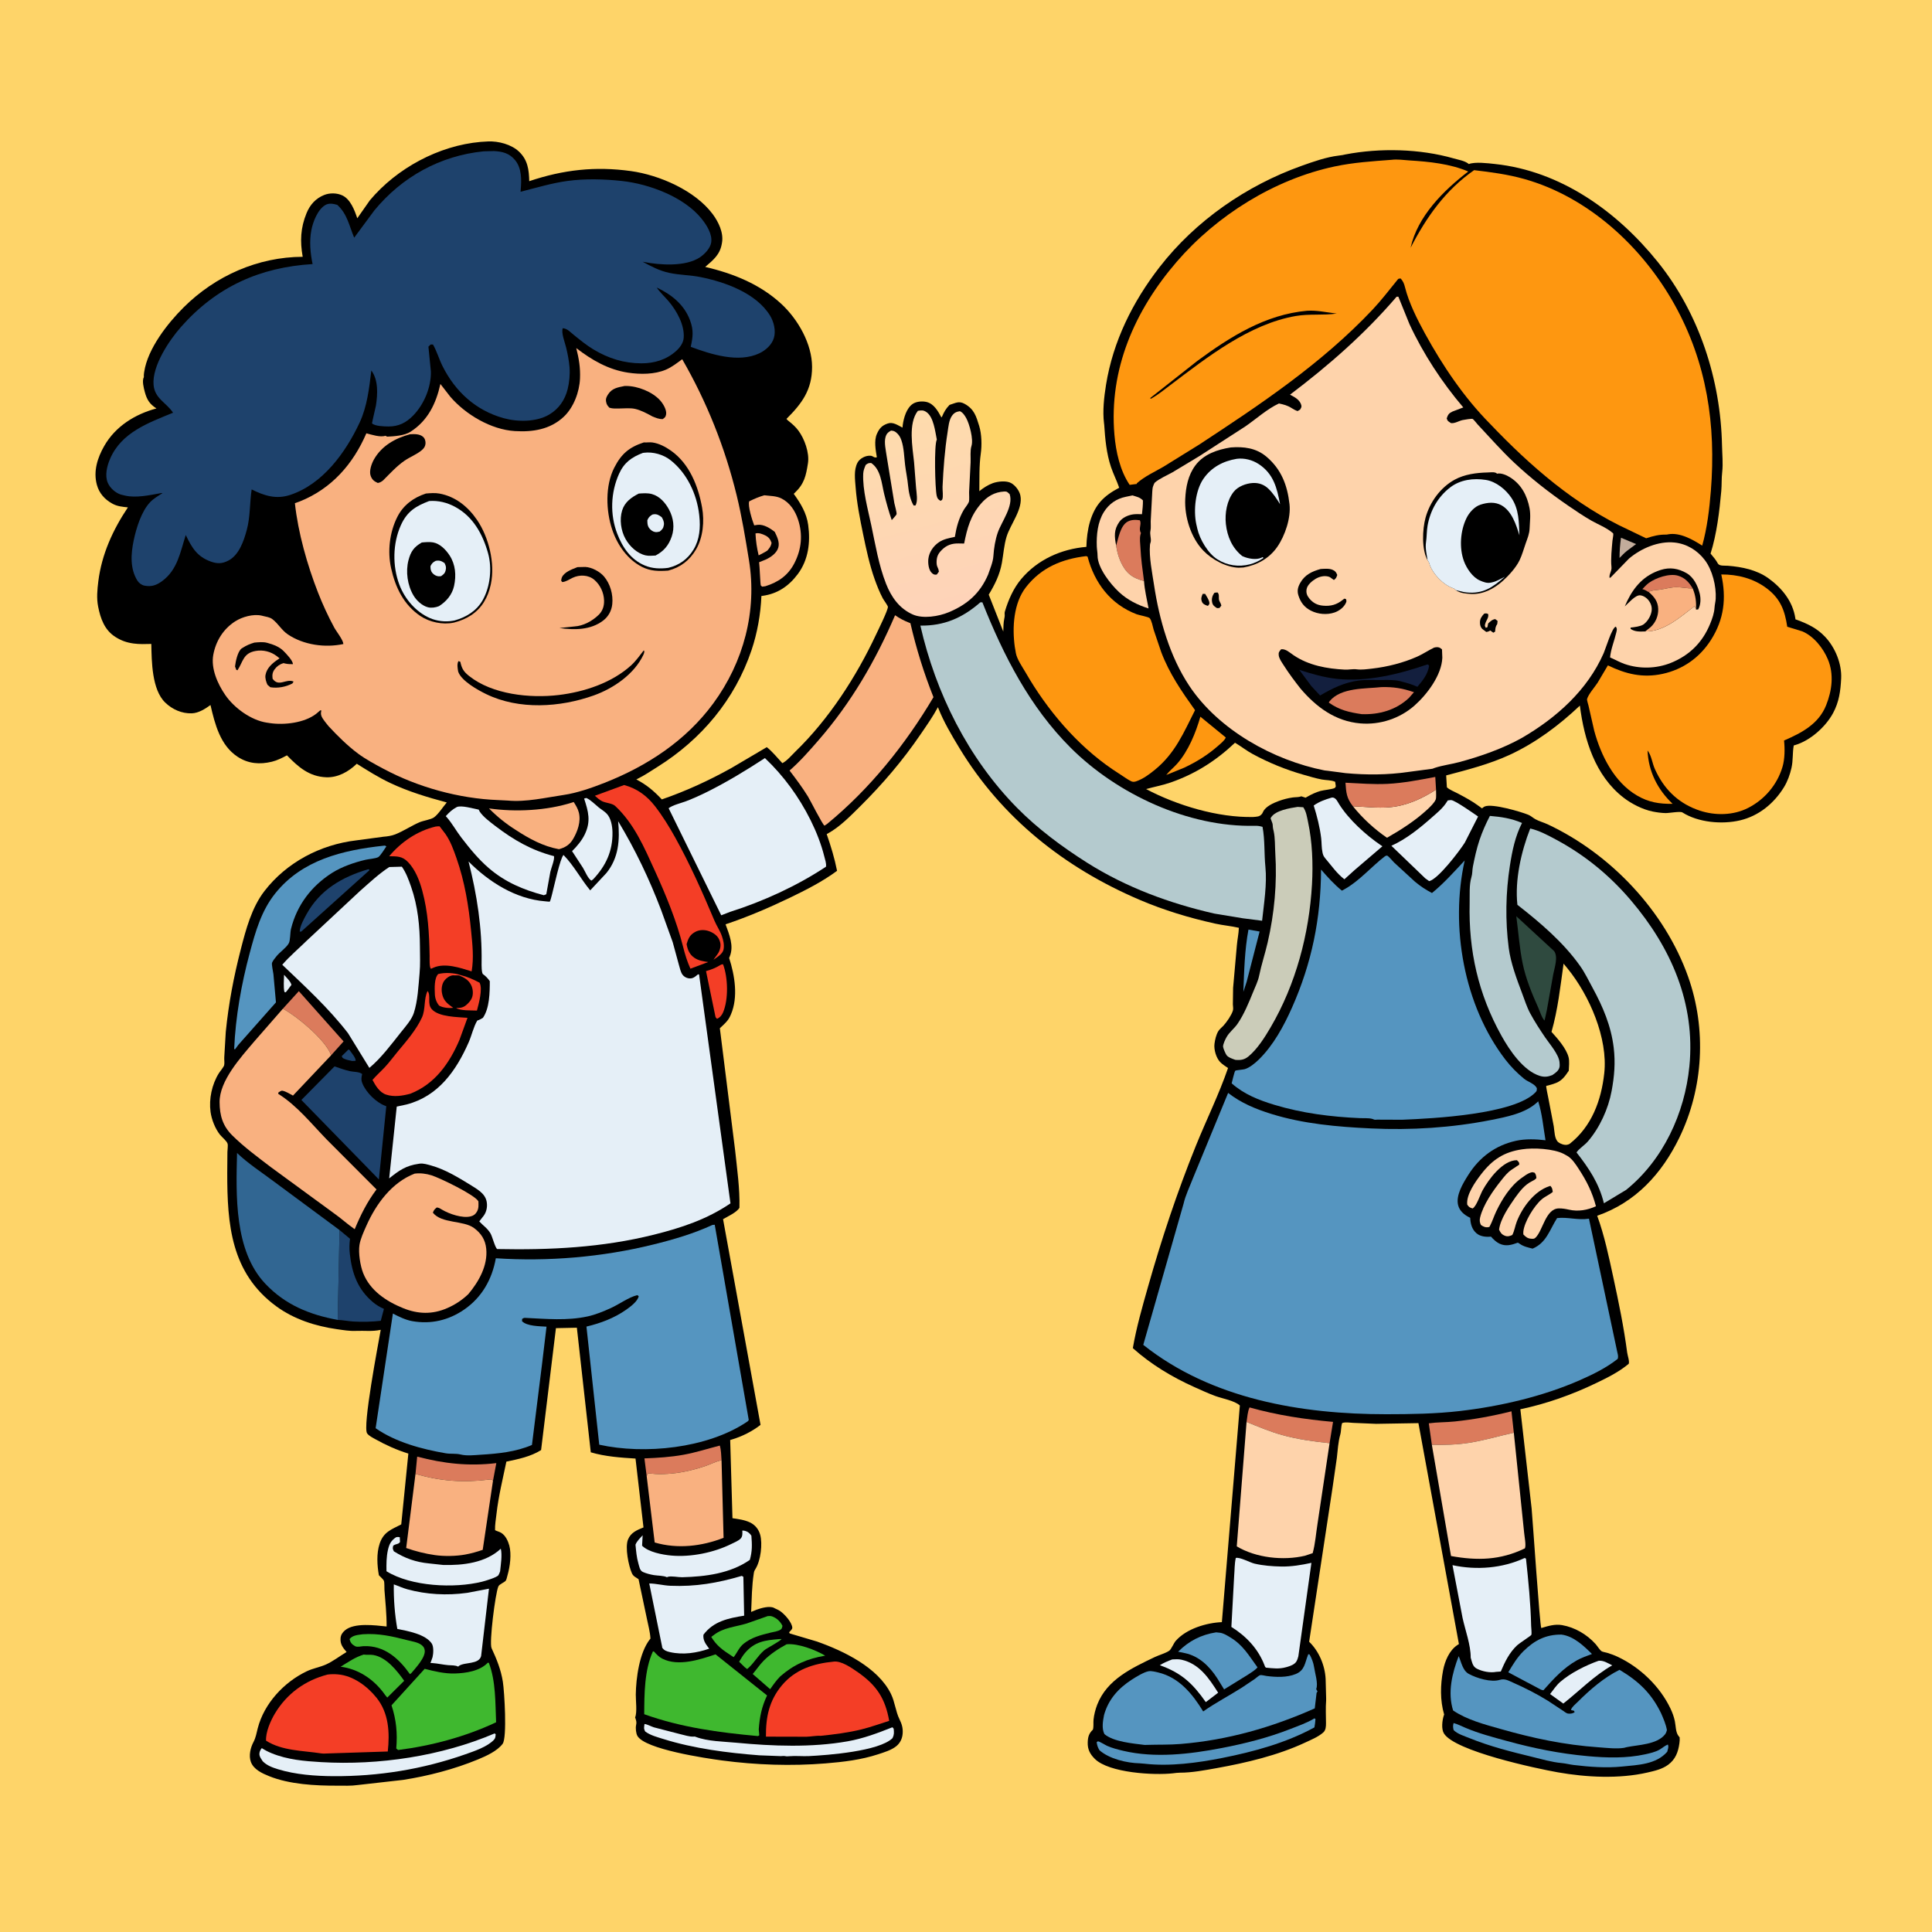
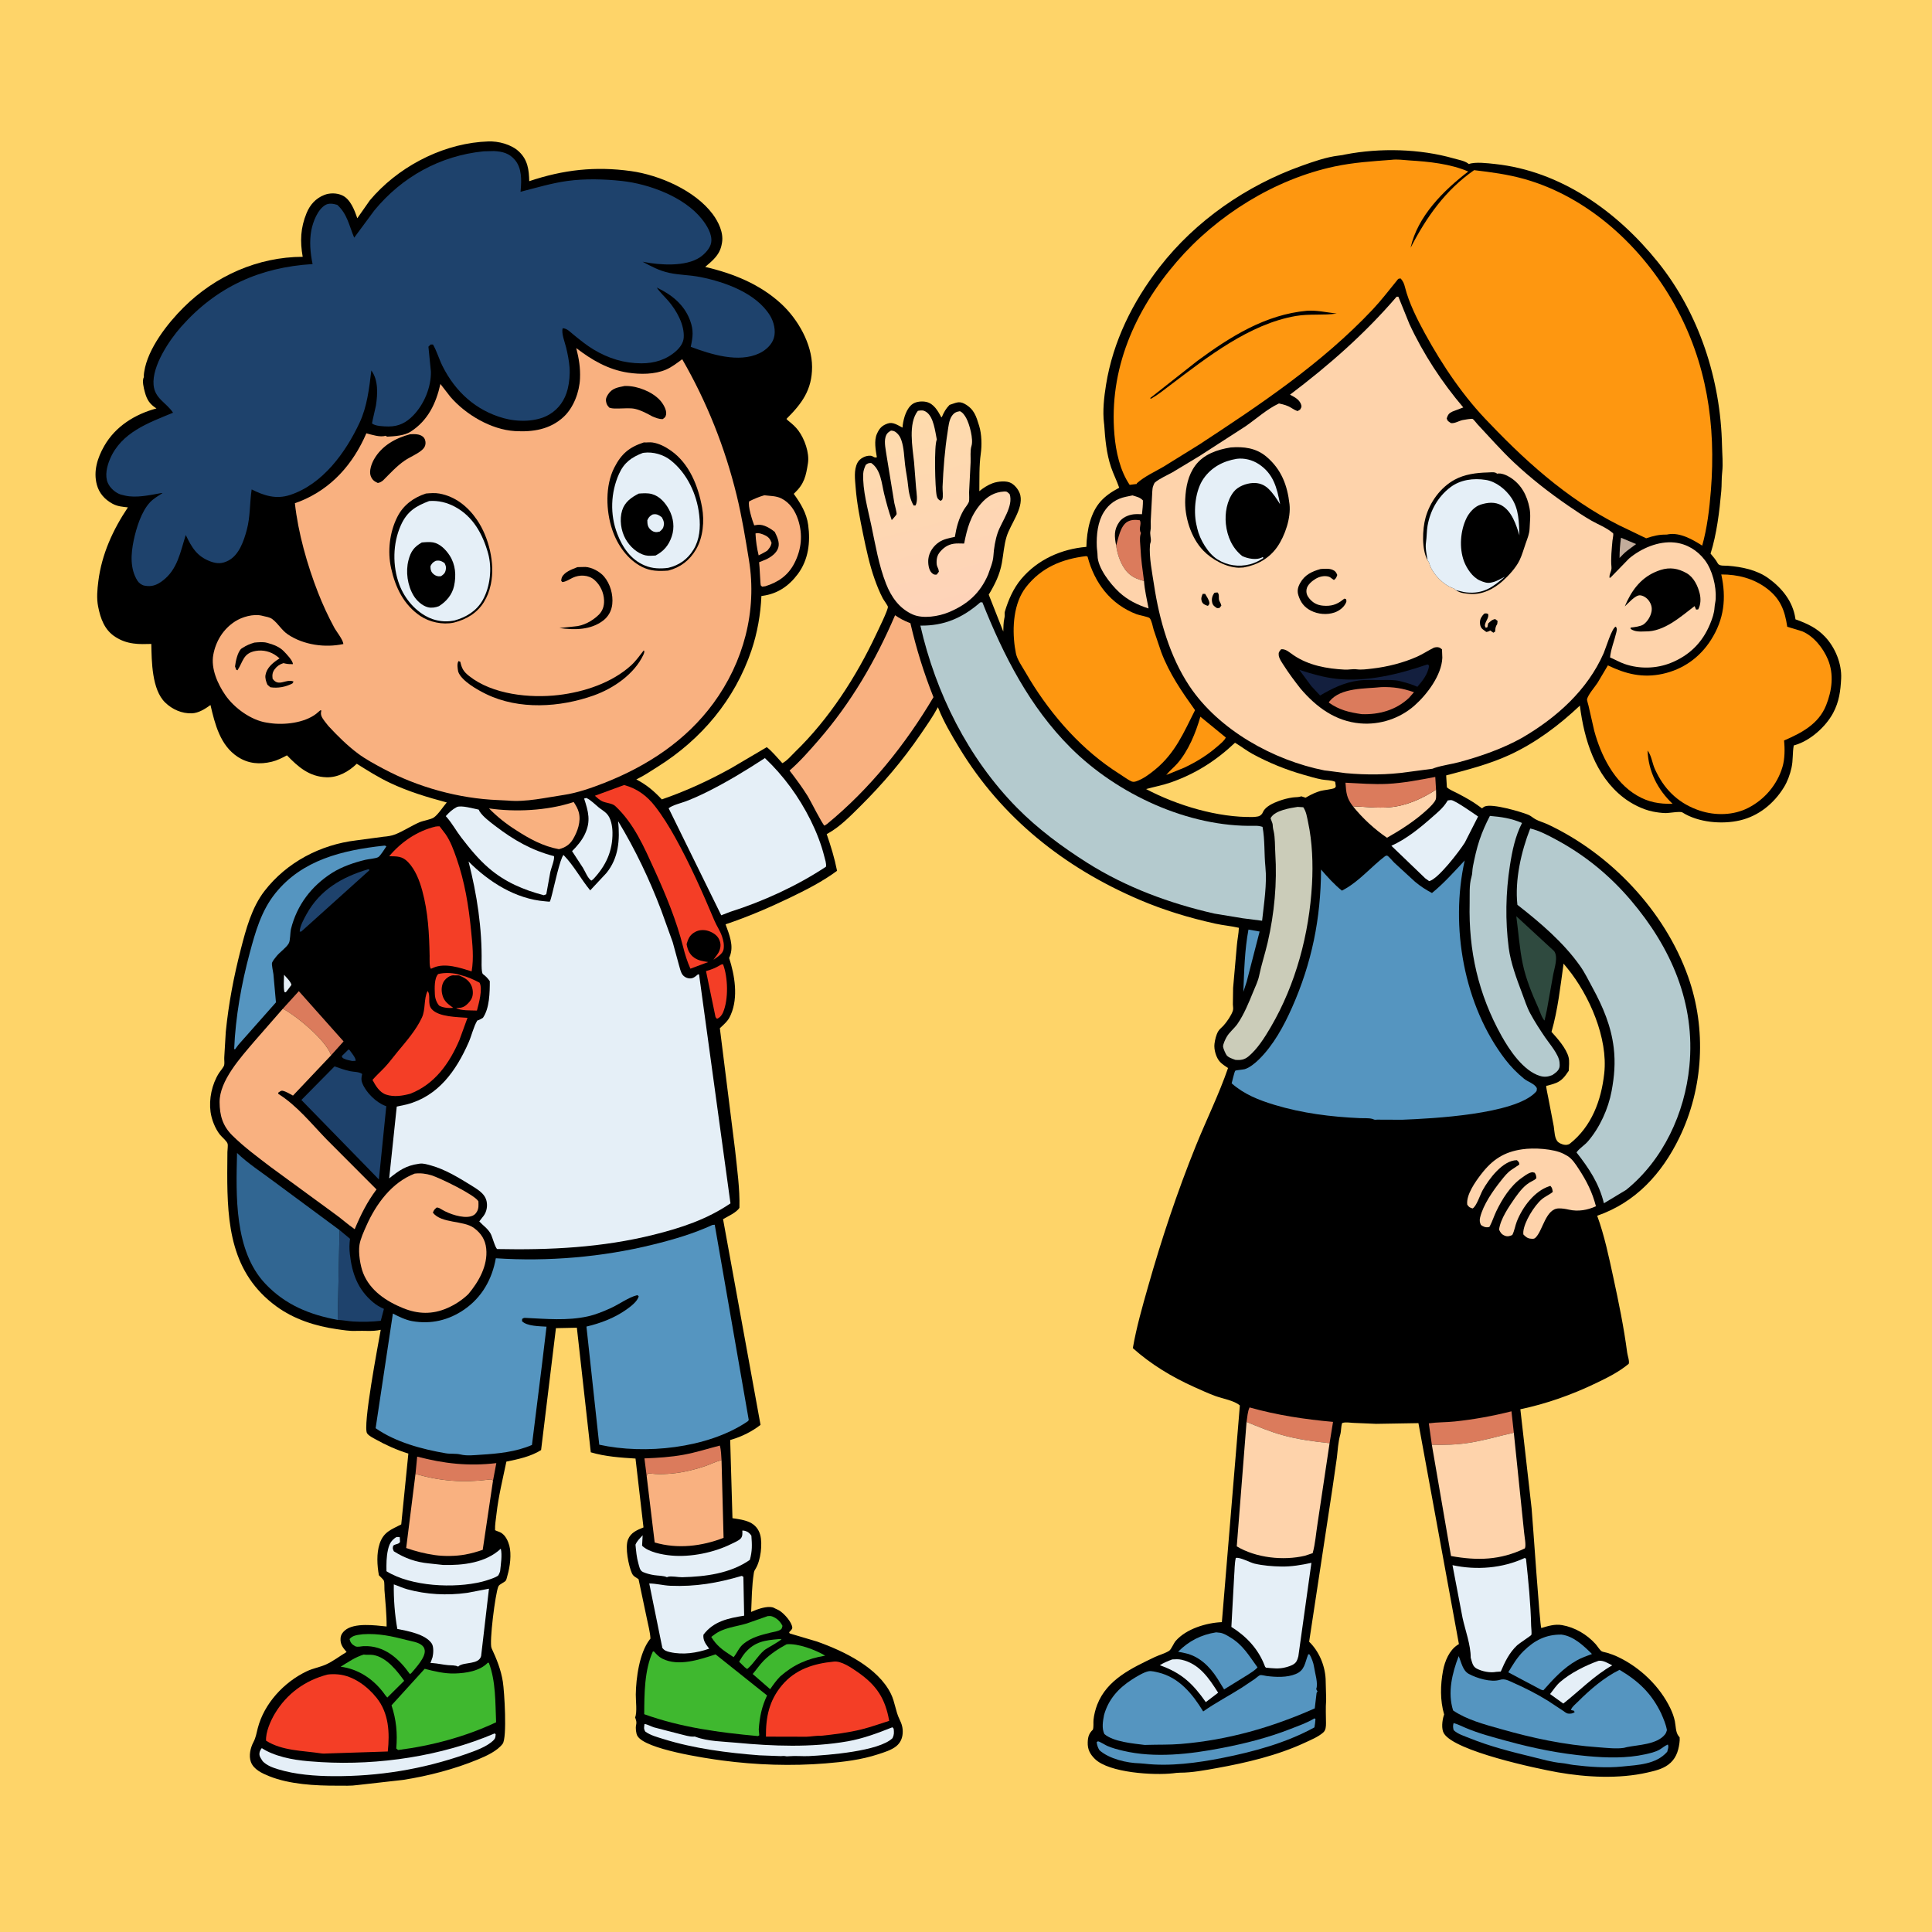
<svg xmlns="http://www.w3.org/2000/svg" version="1.1" style="display: block;" viewBox="0 0 2048 2048" width="1024" height="1024">
  <defs>
    <linearGradient id="Gradient1" gradientUnits="userSpaceOnUse" x1="968.801" y1="437.631" x2="1022.71" y2="642.499">
      <stop class="stop0" offset="0" stop-opacity="1" stop-color="rgb(254,219,172)" />
      <stop class="stop1" offset="1" stop-opacity="1" stop-color="rgb(254,211,185)" />
    </linearGradient>
  </defs>
  <path transform="translate(0,0)" fill="rgb(254,212,105)" d="M -0 -0 L 2048 0 L 2048 2048 L -0 2048 L -0 -0 z" />
  <path transform="translate(0,0)" fill="rgb(0,0,0)" d="M 509.509 150.417 L 517.311 149.936 C 528.341 149.439 542.116 153.036 550.275 160.82 C 559.463 169.585 560.744 180.083 561.021 192.046 C 597.257 179.895 630.918 176.092 668.815 181.354 C 699.089 185.557 736.848 201.993 755.467 226.952 C 761.614 235.191 767.081 246.544 765.4 256.974 L 765.128 258.5 C 763.168 270.009 755.932 275.763 747.527 282.952 C 777.136 289.805 805.763 301.297 828.349 322.245 C 845.836 338.465 860.824 364.48 860.833 388.968 C 860.842 413.176 850.125 427.692 833.683 444.056 C 835.282 445.819 834.537 445.14 836.297 446.554 C 840.087 449.598 843.44 452.549 846.369 456.5 C 852.808 465.184 858.188 479.977 856.46 491.043 C 854.359 504.498 852.611 512.769 842.459 522.465 L 841.395 523.468 C 848.735 533.661 854.973 543.791 856.712 556.5 C 859.208 574.744 856.992 593.404 845.741 608.488 C 836.254 621.209 824.358 629.397 808.509 631.593 L 807.127 631.771 C 806.307 651.063 802.79 671.026 796.603 689.335 C 778.933 741.625 743.598 783.737 697 812.914 C 689.963 817.32 683.048 822.052 675.578 825.702 L 674.498 826.215 C 685.518 831.942 693.079 838.405 701.572 847.404 C 727.131 838.604 751.481 827.387 775.102 814.257 L 812.826 792.019 C 818.828 796.731 824.085 803.4 829.32 808.985 C 834.101 806.685 839.009 800.725 842.852 797.008 C 878.508 762.517 907.662 717.444 928.637 672.696 C 930.764 668.157 941.446 646.62 941.211 643.233 C 941.124 641.977 936.622 635.861 935.803 634.3 C 932.351 627.723 929.683 621.015 927.192 614.029 C 921.777 598.838 918.111 581.708 914.867 565.921 C 911.541 549.732 908.237 533.095 907 516.609 C 906.367 508.171 904.888 498.358 908.947 490.519 C 911.328 485.919 917.807 482.579 923 483.116 C 925.68 483.394 926.494 485.66 929.5 484.724 C 928.234 477.129 926.353 467.146 929.575 459.898 C 932.173 454.052 934.888 451.048 940.967 448.948 C 946.684 446.973 951.579 450.762 956.701 453.282 L 956.964 450.457 C 958.008 442.883 960.912 432.69 967.485 428.18 C 971.34 425.534 977.559 425.045 982 426.072 C 990.043 427.932 994.292 435.795 997.868 442.376 L 998.461 441.965 C 1000.66 436.788 1002.58 433.297 1006.56 429.201 C 1012.94 427.283 1016.38 424.687 1022.5 428.063 C 1032.71 433.689 1034.8 441.248 1037.97 451.5 C 1040.64 460.168 1040.92 472.008 1039.65 481.022 C 1037.85 493.666 1038.29 507.856 1038.13 520.678 C 1042.11 517.354 1047.39 513.98 1052.28 512.219 C 1057.63 510.292 1066.82 509.185 1072 512.162 C 1076.44 514.715 1080.55 520.158 1081.62 525.169 C 1084.68 539.567 1071.05 555.598 1066.97 569.05 C 1064.28 577.931 1063.68 587.536 1062.04 596.656 C 1059.78 609.264 1054.65 619.466 1048.1 630.344 L 1063.52 669.486 C 1063.68 664.959 1063.63 660.286 1064.57 655.845 C 1064.82 654.629 1065.07 653.63 1065.05 652.378 C 1065.02 650.92 1064.78 649.698 1065.21 648.255 C 1068.82 636.089 1074.24 623.686 1082.46 613.883 C 1099.79 593.195 1125.05 581.932 1151.6 579.71 C 1151.82 571.057 1152.95 561.195 1155.45 552.906 C 1160.97 534.659 1169.89 525.767 1186.41 517.019 C 1183.86 509.606 1180.25 502.608 1177.74 495.178 C 1172.88 480.778 1171.47 465.215 1170.5 450.154 L 1170.33 448.89 C 1168.67 435.648 1170.33 420.955 1172.44 407.863 C 1179.85 361.842 1200.73 319.841 1229.14 283.203 C 1267.35 233.928 1321.32 196.646 1379.77 175.787 C 1392.04 171.406 1405.98 166.469 1418.96 164.947 L 1423.15 164.362 L 1426.04 163.742 C 1462.75 156.671 1505.04 157.618 1541 167.936 C 1545.41 169.203 1552.21 170.384 1555.92 173.073 L 1557 173.898 C 1563.8 171.326 1577.3 173.058 1584.6 173.83 C 1654.55 181.239 1714.39 224.295 1757.4 277.79 C 1801.26 332.332 1823.95 402.561 1825.4 472.096 C 1825.59 481.216 1826.64 491.519 1825.59 500.5 C 1824.8 507.13 1825.22 513.849 1824.62 520.5 C 1822.68 542.176 1819.84 566.026 1813.27 586.829 C 1815.94 590.116 1818.99 593.463 1820.94 597.231 C 1822.53 600.293 1828.2 599.458 1831.63 599.73 C 1846.45 600.908 1862.13 604.053 1874.47 612.905 C 1888.84 623.217 1900.36 637.319 1903.11 655.27 C 1903.39 657.104 1902.86 656.327 1905 657.123 C 1916.6 661.44 1926.21 666.004 1934.8 675.167 C 1945.43 686.493 1952.46 703.637 1951.7 719.24 C 1951.05 732.412 1949.55 743.924 1943.17 755.826 C 1935.31 770.485 1918.86 785.182 1902.73 789.846 L 1901.46 790.197 C 1899.99 798.048 1900.88 805.937 1899.04 814 C 1897.43 821.083 1894.89 828.252 1891.08 834.474 C 1880.49 851.734 1864.33 864.957 1844.5 869.616 C 1825.41 874.103 1800.21 871.909 1783.35 861.19 C 1781.12 859.77 1769.12 861.996 1765.5 861.902 C 1761.04 861.785 1756.39 861.156 1752.01 860.274 C 1741.27 858.107 1729.5 852.111 1720.93 845.467 C 1690.94 822.235 1679.3 784.093 1674.74 747.989 C 1652.54 768.94 1628.04 787.35 1600.23 800.206 C 1578.97 810.028 1555.54 816.02 1533 821.966 L 1533.76 834.605 C 1536.76 837.334 1541.57 839.115 1545.17 841.029 C 1552.7 845.028 1560.46 849.124 1567.29 854.225 L 1571 856.896 C 1571.9 856.187 1572.93 855.278 1574 854.848 C 1582.08 851.593 1612.03 860.45 1619.84 863.604 C 1622.98 864.871 1624.69 866.781 1627.5 868.36 C 1631.5 870.608 1636.37 871.837 1640.56 873.801 C 1707.29 905.072 1764.73 965.639 1789.48 1035.37 C 1809.12 1090.7 1805.82 1153.27 1780.11 1206.11 C 1761.52 1244.32 1733.68 1274.68 1693.09 1288.74 C 1700.71 1309.53 1705.46 1332.29 1710.14 1353.91 C 1715.86 1380.34 1721.37 1406.96 1724.87 1433.79 C 1725.28 1436.96 1727.54 1442.99 1726.51 1445.72 C 1715.73 1454.56 1704.42 1460.14 1691.91 1466.16 C 1666.56 1478.38 1639.21 1488.13 1611.64 1493.87 L 1623.58 1599.04 C 1624.9 1613.38 1632.23 1723.26 1633.82 1725.8 C 1641.05 1723.6 1648.36 1721.35 1655.98 1722.71 C 1669.51 1725.12 1682.15 1732.54 1691.32 1742.69 C 1693.12 1744.68 1695.69 1748.95 1697.73 1750.36 C 1698.76 1751.08 1702.31 1751.65 1703.67 1752.06 C 1707.64 1753.26 1711.48 1754.68 1715.24 1756.47 C 1738.67 1767.59 1759.68 1787.73 1770.81 1811.23 C 1772.84 1815.51 1774.43 1819.84 1775.41 1824.5 C 1776.43 1829.38 1776.19 1836.19 1779.27 1840.18 L 1780.5 1841.66 C 1780.67 1843.8 1780.53 1845.76 1780.25 1847.88 C 1779.01 1857.14 1776.06 1865.04 1768.3 1870.74 C 1761.88 1875.46 1753.93 1877.21 1746.31 1878.97 C 1716.39 1885.85 1681.49 1884.06 1651.37 1878.74 C 1628.98 1874.79 1542.22 1856.34 1530.63 1837.53 C 1527.7 1832.79 1528.8 1823.75 1530.44 1818.62 L 1530.86 1817.5 C 1526.45 1802.46 1526.83 1786.01 1529.71 1770.75 C 1531.58 1760.86 1536.32 1749.41 1545 1743.73 L 1546.51 1742.78 L 1503.6 1508.58 L 1458.85 1509.33 L 1434.55 1508.31 C 1430.96 1508.13 1426.1 1507.22 1422.72 1508.5 C 1421.35 1512.72 1421.85 1516.82 1420.71 1520.82 C 1418.49 1528.6 1418.04 1537.42 1417.1 1545.46 L 1412.58 1576.82 L 1387.74 1740.3 C 1398.11 1750.29 1404.44 1765.17 1405.22 1779.69 L 1405.76 1800 L 1405.76 1802.5 C 1405.1 1810.76 1405.6 1818.28 1405.61 1826.5 C 1405.61 1830.1 1405.49 1834.07 1402.6 1836.59 C 1397.22 1841.29 1389.62 1844.34 1383.22 1847.33 C 1354.35 1860.78 1321 1868.68 1289.71 1874.28 C 1277.23 1876.51 1263.38 1879.16 1250.72 1879.12 C 1248.13 1879.11 1246.05 1879.48 1243.5 1879.77 C 1223.29 1882.07 1175.56 1879.36 1160.57 1864.49 C 1155.39 1859.36 1152.8 1854.33 1153.03 1847 C 1153.2 1841.24 1154.33 1837.42 1158.5 1833.53 C 1159.49 1830.4 1158.85 1826.34 1159.18 1823 C 1159.7 1817.77 1161.2 1811.87 1163.1 1807 C 1173.54 1780.19 1199.88 1768.18 1224.12 1756.55 C 1228.63 1754.39 1235.56 1752.53 1239.5 1749.79 C 1241.57 1748.35 1244.2 1741.84 1246.23 1739.5 C 1257.47 1726.57 1278.86 1720.21 1295.23 1719.53 L 1314.3 1489.87 C 1308.71 1484.74 1295.86 1482.57 1288.5 1479.89 C 1280.9 1477.11 1273.35 1473.63 1265.96 1470.31 C 1242.52 1459.82 1220 1446.25 1200.85 1429.08 C 1204.66 1407.03 1210.85 1385.5 1216.95 1364 C 1231.41 1313.09 1247.8 1263.78 1267.64 1214.66 C 1278.72 1187.22 1292.18 1160.08 1301.77 1132.15 C 1298.94 1130.22 1295.7 1128.23 1293.34 1125.74 C 1289.11 1121.28 1286.64 1112.48 1287.4 1106.5 C 1287.94 1102.27 1289.17 1096.78 1291.44 1093.1 C 1292.87 1090.78 1295.25 1089.08 1297.06 1087.06 C 1300.5 1083.26 1305.3 1076.33 1306.87 1071.42 C 1307.58 1069.21 1306.93 1066.94 1306.89 1064.67 L 1307.14 1047.28 L 1311.14 1001.98 C 1311.67 995.722 1313.03 989.877 1313.26 983.503 C 1305.05 981.596 1296.67 980.941 1288.46 979.132 C 1260.59 972.987 1233.91 964.92 1207.62 953.672 C 1128.43 919.79 1061.95 867.098 1017.02 793 C 1008.85 779.516 1000.36 765.214 994.583 750.527 L 994.24 749.631 C 988.913 759.634 982.211 769.095 975.827 778.462 C 956.982 806.111 935.567 831.192 911.833 854.74 C 901.51 864.981 890.332 876.482 877.552 883.543 L 876.336 884.192 C 880.897 897.416 884.584 909.388 887.319 923.109 C 871.895 934.496 854.373 943.427 837.13 951.717 C 815.044 962.336 792.366 972.037 769.122 979.823 C 773.008 990.581 778.124 1002.45 773.648 1013.73 L 772.922 1015.5 C 778.852 1033.81 782.708 1057.06 774.791 1075.36 L 774.054 1077 C 771.687 1082.37 767.27 1086.01 763.071 1089.97 L 779.219 1219 C 781.327 1239.18 784.349 1259.95 783.831 1280.26 C 781.114 1285.13 771.313 1289.55 766.464 1292.35 L 806.2 1510.42 C 797.338 1517.39 786.334 1522.83 775.546 1526.02 L 774.029 1526.46 L 776.44 1609.35 C 782.669 1610.28 789.262 1611.1 794.999 1613.84 C 800.511 1616.48 804.209 1621.08 805.827 1626.91 C 808.506 1636.56 806.343 1654.06 801.1 1662.7 C 800.032 1664.46 799.45 1665.24 799.112 1667.36 C 796.912 1681.17 796.885 1694.77 796.252 1708.71 L 802.114 1706.31 C 806.85 1704.57 815.702 1702.06 820.447 1704.42 L 821.5 1704.98 C 823.385 1705.88 825.264 1706.61 827 1707.82 C 831.658 1711.05 839.276 1719.41 839.859 1725.24 C 840.047 1727.12 837.7 1728.9 836.5 1730.26 L 837.084 1731.5 L 866 1740.09 C 894.287 1750.08 930.75 1767.57 944.46 1795.62 C 948.691 1804.28 949.336 1814.03 953.452 1822.39 C 955.989 1827.55 957.281 1831.8 956.856 1837.6 C 956.467 1842.92 954.285 1847.59 950.133 1851 C 945.009 1855.21 937.215 1857.51 930.999 1859.56 C 912.848 1865.52 894.122 1867.73 875.182 1869.27 C 838.919 1872.23 801.496 1870.97 765.418 1866.16 C 747.817 1863.81 684.036 1854.35 675.715 1840.2 C 674.181 1837.59 673.614 1831.87 674.255 1828.89 C 674.919 1825.79 674.59 1824.51 673.611 1821.56 L 673.242 1820.5 C 675.552 1815.39 673.883 1802.43 673.965 1796.32 C 674.202 1778.78 677.792 1751.95 688.855 1737.78 L 689.515 1736.96 C 689.12 1729.91 687.141 1722.82 685.735 1715.9 L 676.894 1674 L 676.159 1673.52 L 675 1672.74 C 672.804 1671.36 671.045 1670.4 669.912 1667.88 C 666.319 1659.89 662.347 1640.25 665.71 1631.96 C 668.74 1624.49 675.214 1621.95 682.124 1619.12 L 673.674 1546.13 C 657.771 1545.14 641.636 1544.04 626.257 1539.51 L 611.503 1407.44 L 589.315 1407.9 L 573.579 1537.14 C 562.544 1544.07 549.398 1546.78 536.791 1549.37 C 532.959 1567.7 528.373 1586.31 526.284 1604.9 C 525.66 1610.45 524.558 1616.52 524.777 1622.07 C 526.937 1623.21 529.473 1623.7 531.5 1625 C 535.921 1627.84 538.545 1633.46 539.874 1638.34 C 542.36 1647.49 540.651 1660.68 537.97 1669.88 C 537.621 1671.08 536.862 1674.65 536.155 1675.52 C 534.343 1677.74 529.42 1679.1 528.265 1681.73 C 525.065 1689.03 518.426 1741.41 521.077 1747.12 C 526.57 1758.96 530.951 1769.7 533.037 1782.68 C 534.665 1792.81 537.697 1841.98 532.826 1848.5 C 527.071 1856.2 515.397 1861.46 506.69 1865.06 C 481.694 1875.39 453.948 1882.63 427.203 1886.78 L 379.213 1892.2 C 372.079 1893.25 364.537 1892.88 357.314 1892.89 C 334.185 1892.94 306.939 1891.52 285.368 1882.84 C 277.996 1879.87 268.891 1875.76 265.956 1867.75 C 263.52 1861.1 265.476 1852.71 268.679 1846.66 C 271.218 1841.86 271.883 1837.19 273.223 1832 C 280.017 1805.68 301.007 1783.17 325.135 1771.64 C 331.722 1768.49 338.916 1767.36 345.44 1764.48 C 352.82 1761.21 360.391 1755.36 367.382 1751.19 C 363.399 1746.46 360.515 1743.04 361.015 1736.53 C 361.28 1733.07 363.033 1730.49 365.631 1728.27 C 375.535 1719.83 397.787 1722.91 409.826 1724.15 C 409.904 1711.1 408.523 1698.32 407.534 1685.36 C 407.35 1682.95 407.706 1677.65 406.903 1675.57 C 406.402 1674.28 402.704 1670.99 401.625 1669.82 C 399.756 1659.38 399.016 1646.77 402.377 1636.54 C 406.545 1623.85 414.763 1621.42 425.337 1615.92 L 432.874 1540.85 C 421.032 1537.21 408.753 1531.75 397.951 1525.64 C 395.097 1524.03 391.234 1522.19 389.218 1519.54 C 384.055 1512.76 400.963 1424.7 403.596 1409.65 C 394.761 1411.67 386.313 1410.39 377.417 1410.8 C 370.487 1411.12 363.838 1409.94 357 1408.97 C 334.381 1405.76 311.55 1398.42 292.936 1384.78 C 244.88 1349.57 240.816 1298.12 240.892 1243.11 L 241.061 1221.16 C 241.105 1218.8 241.825 1214.36 241.242 1212.35 C 240.429 1209.55 235.159 1205.3 233.216 1202.87 C 228.095 1196.48 224.287 1186.72 223.195 1178.66 C 221.338 1164.95 224.639 1149.46 231.964 1137.73 C 233.222 1135.71 237.192 1131.12 237.643 1129.07 C 238.182 1126.62 237.516 1123.12 237.748 1120.5 L 239.331 1093.87 C 242.325 1063.84 247.753 1035.42 255.267 1006.24 C 260.715 985.087 266.787 962.072 280.369 944.503 C 303.879 914.089 339.607 895.332 377.667 890.832 L 406.398 886.972 C 410.648 886.652 415.12 886.006 419.096 884.422 C 427.851 880.933 435.952 875.388 444.694 871.63 C 448.693 869.91 456.671 868.801 459.961 866.515 C 464.474 863.378 469.824 855.022 473.593 850.63 C 453.031 845.131 432.894 839.076 413.594 829.957 C 401.238 824.12 389.748 816.871 378.2 809.613 C 369.584 817.965 358.304 824.348 346 823.938 C 327.827 823.333 316.059 812.975 304.192 800.683 C 299.128 803.395 293.842 806.087 288.233 807.447 C 275.368 810.566 263.271 809.641 252 802.288 C 233.434 790.175 227.819 767.556 223.122 747.354 C 217.45 751.468 210.499 755.912 203.327 756.156 C 192.78 756.514 182.677 752.041 175.155 744.774 C 160.905 731.008 160.785 701.095 160.393 682.603 C 154.063 682.76 147.79 683.007 141.5 682.132 C 134.249 681.123 128.481 679.107 122.262 675.142 C 110.771 667.816 106.535 655.708 104.023 642.999 C 102.266 634.107 103.117 625.027 104.238 616.112 C 107.837 587.492 119.658 561.614 135.584 537.833 C 129.647 537.213 124.391 536.806 119.074 533.87 C 110.972 529.397 105.112 522.88 102.667 513.842 C 98.787 499.5 103.315 485.309 110.486 472.755 C 122.41 451.883 143.113 439.094 165.851 432.958 C 158.655 428.386 155.739 423.799 153.517 415.569 C 152.35 411.246 150.368 403.572 152.5 399.715 C 152.404 398.06 152.461 396.774 152.715 395.149 L 152.9 394 C 156.654 369.519 177.615 342.763 194.747 325.747 C 228.422 292.301 273.474 272.387 320.877 272.214 C 317.942 255.707 318.553 241.528 324.979 225.886 C 328.622 217.016 334.647 210.301 343.614 206.706 C 349.492 204.35 357.054 204.421 362.866 207.137 C 371.569 211.204 375.894 222.96 378.739 231.368 L 392.074 212.336 C 420.702 178.271 465.104 154.324 509.509 150.417 z" />
  <path transform="translate(0,0)" fill="rgb(229,239,247)" d="M 301.099 1033.3 C 303.571 1036.21 308.096 1040.29 308.939 1044 L 304.956 1049.35 L 302.917 1051.87 L 301.5 1051.6 C 300.278 1046.13 301.06 1038.98 301.099 1033.3 z" />
  <path transform="translate(0,0)" fill="rgb(30,66,108)" d="M 369.403 1112.5 L 370.511 1113.04 C 372.331 1115.74 377.432 1121.51 376.962 1124.5 L 373.423 1124.69 C 370.717 1124.1 367.757 1123.64 365.228 1122.5 C 363.234 1121.59 363.007 1121.63 362.273 1119.5 L 369.403 1112.5 z" />
  <path transform="translate(0,0)" fill="rgb(194,172,155)" d="M 1718.33 570.025 L 1734.32 576.729 L 1724.6 583.978 C 1721.77 586.197 1719.29 588.916 1716.77 591.478 C 1716.81 584.175 1717.29 577.255 1718.33 570.025 z" />
  <path transform="translate(0,0)" fill="rgb(249,177,128)" d="M 800.846 565.5 C 804.152 564.484 808.175 566.078 811.169 567.542 C 814.848 569.341 816.597 571.735 817.912 575.5 C 817.268 579.061 815.704 580.881 813.436 583.635 C 810.536 585.584 807.291 587.095 804.198 588.722 C 802.307 580.865 801.245 573.546 800.846 565.5 z" />
  <path transform="translate(0,0)" fill="rgb(63,184,47)" d="M 825.72 1737.5 L 828.408 1737.43 C 827.995 1739.27 812.87 1747.03 810.027 1749.44 C 803.148 1755.29 798.708 1763.91 792 1769.26 L 789.5 1767.37 L 783.513 1761.52 C 785.448 1758.32 787.382 1754.91 789.826 1752.07 C 800.069 1740.13 810.918 1738.75 825.72 1737.5 z" />
  <path transform="translate(0,0)" fill="rgb(85,149,192)" d="M 1323.42 985.394 L 1335.25 987.452 L 1321.51 1040.74 L 1318.02 1051.39 C 1318.85 1029.31 1319.36 1007.17 1323.42 985.394 z" />
  <path transform="translate(0,0)" fill="rgb(244,62,38)" d="M 486.527 1033.97 L 480 1033.9 C 476.7 1034.18 473.116 1036.79 471.134 1039.37 C 468.464 1042.85 467.77 1047.94 468.425 1052.16 C 469.602 1059.75 473.088 1063.1 479.108 1067.36 L 480.444 1068.3 C 476.041 1068.91 469.325 1068.28 465.5 1065.98 C 462.668 1062.64 461.159 1058.32 460.97 1053.93 C 460.697 1047.59 460.211 1037 464.5 1032.52 C 471.595 1030.7 481.391 1031.17 488.286 1033.64 C 495.655 1035.47 501.719 1038.17 508.378 1041.71 C 511.893 1048.45 507.483 1063.94 505.569 1071.25 C 500.278 1070.99 487.775 1071.57 483.5 1068.48 L 484.652 1068.5 C 490.158 1068.49 492.811 1067.12 496.58 1063.15 C 500.075 1059.46 501.508 1056.04 501.183 1050.94 C 500.868 1046.01 498.729 1041.77 494.938 1038.55 C 492.525 1036.49 489.434 1035.17 486.527 1033.97 z" />
  <path transform="translate(0,0)" fill="rgb(244,62,38)" d="M 764.437 1022.5 L 766.433 1022.12 C 771.721 1035.97 772.39 1059.18 766.518 1073.1 C 765.178 1076.27 763.209 1078.61 760.031 1080.01 L 758.5 1078.17 L 748.402 1029.4 C 753.773 1027.94 758.17 1026.19 762.986 1023.36 L 764.437 1022.5 z" />
  <path transform="translate(0,0)" fill="rgb(30,66,108)" d="M 390.117 921.5 L 391.174 921.583 L 391.579 922.5 L 319.354 987.5 L 317.694 987.555 C 317.783 981.951 322.19 974.064 324.922 969.109 C 339.195 943.214 362.55 929.682 390.117 921.5 z" />
  <path transform="translate(0,0)" fill="rgb(229,239,247)" d="M 1242.63 1759.04 C 1245.82 1758.88 1249.19 1758.65 1252.34 1759.35 C 1271.4 1763.59 1281.55 1779.02 1291.29 1794.34 L 1278.2 1804.31 C 1264.46 1784.71 1252.42 1773.28 1229.43 1765.22 C 1233.64 1762.54 1238 1760.83 1242.63 1759.04 z" />
  <path transform="translate(0,0)" fill="rgb(229,239,247)" d="M 1694.59 1760.5 C 1699.79 1759.89 1704.47 1763.11 1709.03 1765.34 C 1689.92 1776.15 1674.33 1792.33 1657.17 1805.84 L 1643.15 1795.77 C 1646.42 1791.53 1649.86 1786.4 1653.89 1782.89 C 1664.65 1773.52 1681.23 1765.18 1694.59 1760.5 z" />
  <path transform="translate(0,0)" fill="rgb(254,151,16)" d="M 1272.44 759.724 L 1299.39 781.764 C 1298.04 785.036 1294.06 788.116 1291.4 790.466 C 1280.38 800.19 1268.6 807.51 1255.32 813.779 L 1236.29 821.497 C 1239.63 817.161 1244.23 813.649 1247.88 809.5 C 1259.78 795.94 1267.55 776.825 1272.44 759.724 z" />
  <path transform="translate(0,0)" fill="rgb(219,123,92)" d="M 1183.16 578.267 C 1185.56 570.582 1187.6 557.35 1195.16 553.05 C 1199.16 550.778 1203.88 550.828 1208.26 551.5 C 1210.54 555.656 1206.48 560.174 1209.46 565 L 1208.97 566.676 C 1207.86 570.849 1208.71 576.159 1208.92 580.451 C 1209.48 592.505 1211.1 603.943 1212.7 615.908 C 1207.23 614.498 1202.28 612.668 1197.83 609.107 C 1189.24 602.245 1184.56 588.87 1183.16 578.267 z" />
  <path transform="translate(0,0)" fill="rgb(63,184,47)" d="M 385.502 1753.91 C 388.807 1754.43 392.361 1753.81 395.795 1754.39 C 409.602 1756.72 420.919 1771.06 428.466 1781.72 L 410.529 1799.5 L 408.5 1797.08 L 406.005 1793.68 C 394.814 1779.22 379.282 1769.12 361.099 1766.78 C 369.247 1761.81 376.254 1756.78 385.502 1753.91 z" />
  <path transform="translate(0,0)" fill="rgb(219,123,92)" d="M 685.507 1564.8 L 683.121 1545.96 C 697.123 1545.41 710.969 1544.59 724.781 1542.06 C 737.726 1539.69 750.298 1535.65 763.022 1532.36 C 764.497 1537.2 764.466 1542.77 764.858 1547.81 L 763.672 1548.09 C 758.024 1549.62 752.553 1552.43 746.974 1554.32 C 736.085 1558.01 723.629 1560.95 712.176 1562 C 706.36 1562.53 700.802 1562.78 694.953 1562.48 C 694.079 1562.43 687.391 1561.73 687 1561.99 C 686.524 1562.3 686.303 1562.9 686.036 1563.4 L 685.507 1564.8 z" />
  <path transform="translate(0,0)" fill="rgb(63,184,47)" d="M 813.823 1713.13 C 815.617 1712.97 816.972 1712.88 818.69 1713.54 C 823.66 1715.43 827.123 1718.83 829.465 1723.5 C 829.03 1724.98 829.031 1726.35 827.701 1727.3 C 824.829 1729.36 820.199 1729.81 816.759 1730.67 C 806.565 1733.2 796.765 1735.61 788.352 1742.36 C 783.391 1746.34 781.513 1751.84 777.711 1756.64 L 775.266 1755.08 C 766.099 1749.11 759.779 1744.7 753.962 1735.22 L 754.949 1734.46 L 756.62 1733.23 C 766.691 1725.29 779.588 1724.59 791.5 1720.97 L 813.823 1713.13 z" />
  <path transform="translate(0,0)" fill="rgb(219,123,92)" d="M 299.842 1069.29 L 316.771 1050.67 L 364.204 1103.94 L 351.001 1118.64 C 345.654 1102.75 314.532 1077.01 299.842 1069.29 z" />
  <path transform="translate(0,0)" fill="rgb(63,184,47)" d="M 833.844 1743.01 C 845.758 1741.8 864.605 1748.96 874.734 1755.06 C 855.838 1758.29 841.654 1764.35 827.116 1777.01 C 822.96 1781.21 819.744 1785.77 816.403 1790.62 L 797.899 1774.51 C 801.86 1769.9 805.291 1764.66 809.57 1760.35 C 816.629 1753.26 825.097 1747.77 833.844 1743.01 z" />
  <path transform="translate(0,0)" fill="rgb(63,184,47)" d="M 384.608 1732.37 C 401.187 1731.22 415.672 1734.5 431.473 1738.58 C 435.993 1739.75 442.69 1740.72 446.49 1743.5 C 448.662 1745.09 449.838 1746.57 450.216 1749.3 C 451.277 1756.95 440.538 1768.11 436.107 1773.5 L 434.549 1774.65 C 422.68 1757.93 407.429 1744.14 385.5 1744.98 C 382.927 1745.07 378.879 1746.34 376.515 1745.06 C 373.015 1743.18 371.493 1741.3 370.51 1737.5 C 373.927 1733.26 379.492 1733.11 384.608 1732.37 z" />
  <path transform="translate(0,0)" fill="rgb(219,123,92)" d="M 440.443 1562.38 L 442.234 1544.08 C 470.573 1551.51 496.789 1554.45 526.129 1550.96 L 522.586 1569.71 C 521.208 1567.93 520.218 1568.2 518.028 1568.47 C 491.101 1571.86 466.436 1570.07 440.443 1562.38 z" />
  <path transform="translate(0,0)" fill="rgb(254,211,171)" d="M 1434.15 854.67 C 1447.07 855.191 1459.96 856.823 1472.93 855.74 C 1490.81 854.246 1507.41 846.69 1522.26 837.04 C 1522.17 839.699 1522.74 845.203 1521.91 847.5 C 1520.68 850.858 1515.8 855.534 1513.09 858.039 C 1500.16 869.996 1485.53 879.369 1470.28 888.064 C 1456.92 878.966 1444.24 867.255 1434.15 854.67 z" />
  <path transform="translate(0,0)" fill="rgb(219,123,92)" d="M 1321.4 1507.33 C 1322.2 1502.58 1322.49 1496.22 1324.59 1491.93 C 1353.94 1500.19 1382.75 1504.51 1413.08 1507.25 L 1409.41 1529.84 C 1392.62 1528.08 1375.54 1525.78 1359.25 1521.24 C 1346.24 1517.62 1333.88 1512.42 1321.4 1507.33 z" />
  <path transform="translate(0,0)" fill="rgb(229,239,247)" d="M 619.185 846.5 L 621.543 845.88 C 626.197 847.955 630.526 852.536 634.539 855.792 C 637.285 858.019 640.669 859.965 643.12 862.5 C 647.751 867.289 649.169 875.995 649.259 882.396 C 649.54 902.364 642.143 917.916 628.75 932.12 L 626.845 933.5 C 623.091 931.132 620.339 923.829 617.999 920 L 606.412 902.247 C 611.64 897.097 616.657 891.15 619.872 884.5 C 626.624 870.537 623.658 860.171 619.185 846.5 z" />
  <path transform="translate(0,0)" fill="rgb(219,123,92)" d="M 1517.81 1531.49 L 1514.59 1508.79 C 1523.65 1507.51 1532.94 1507.78 1542.06 1506.82 C 1562.38 1504.69 1582.41 1501.03 1602.22 1496.05 L 1604.71 1518.73 C 1588.73 1522.29 1573.06 1527 1556.83 1529.52 C 1544.06 1531.51 1530.72 1531.84 1517.81 1531.49 z" />
  <path transform="translate(0,0)" fill="rgb(30,66,108)" d="M 359.93 1303.92 L 371.031 1313.16 C 370.324 1318.92 370.228 1323.68 370.877 1329.5 C 373.167 1350.01 379.326 1366.99 395.514 1380.5 C 399.079 1383.47 402.73 1385.62 406.977 1387.47 L 403.642 1400.1 C 394.02 1401.17 384.174 1401.44 374.5 1400.85 C 369.001 1400.52 363.432 1399.34 357.971 1399.15 L 359.93 1303.92 z" />
  <path transform="translate(0,0)" fill="rgb(219,123,92)" d="M 1434.15 854.67 C 1427.36 845.94 1427.04 840.508 1426.25 829.706 C 1441.1 830.399 1455.83 831.66 1470.71 830.934 C 1487.61 830.109 1504.84 826.704 1521.46 823.58 L 1522.26 837.04 C 1507.41 846.69 1490.81 854.246 1472.93 855.74 C 1459.96 856.823 1447.07 855.191 1434.15 854.67 z" />
  <path transform="translate(0,0)" fill="rgb(85,149,192)" d="M 1540.87 1826.5 C 1545.26 1827.73 1549.09 1829.68 1553.26 1831.47 C 1567.32 1837.48 1582.4 1841.42 1597.12 1845.45 C 1625.93 1853.36 1653.2 1858.86 1682.99 1861.58 C 1703.22 1863.43 1724.11 1864.01 1744.09 1859.62 C 1748.79 1858.59 1754.85 1857.18 1759 1854.79 C 1762.09 1853.01 1764.66 1850.6 1768 1849.25 C 1769.16 1851.97 1767.98 1854.15 1767.31 1856.97 C 1755.49 1870.46 1736.27 1870.89 1719.5 1872.6 C 1702.79 1874.31 1684.63 1872.98 1668 1870.94 C 1663.79 1870.42 1659.61 1869.28 1655.41 1868.91 C 1644.99 1868 1634.13 1864.75 1623.96 1862.29 C 1601.58 1856.88 1579.18 1851.19 1557.8 1842.52 C 1552.47 1840.36 1545.01 1838.13 1540.91 1834 C 1540.2 1830.99 1540.04 1829.59 1540.87 1826.5 z" />
  <path transform="translate(0,0)" fill="rgb(47,74,63)" d="M 1607.34 971.227 L 1647.48 1008.25 C 1651.91 1014.54 1647.8 1025.93 1646.5 1032.83 L 1639.73 1070.78 L 1637.29 1081.84 C 1634.55 1079.35 1632.25 1071.84 1630.65 1068.29 C 1624.07 1053.72 1617.52 1037.7 1614.22 1022 C 1610.72 1005.38 1609.59 988.054 1607.34 971.227 z" />
  <path transform="translate(0,0)" fill="rgb(85,149,192)" d="M 1393.4 1821.5 L 1394.45 1822.31 C 1394.33 1825.31 1393.84 1828.17 1393.34 1831.11 C 1363.28 1847.58 1328.97 1856.91 1295.52 1863.53 C 1269.29 1868.73 1240.04 1872.67 1213.32 1869.61 L 1208.22 1869.19 C 1194.45 1868.91 1175.86 1864.51 1165.5 1855.35 C 1163.66 1852.39 1163.04 1850.23 1162.5 1846.81 C 1163 1846.51 1163.42 1845.9 1164 1845.91 C 1165.43 1845.91 1171.63 1849.81 1173.38 1850.59 C 1178.78 1853 1184.75 1854.53 1190.49 1855.89 C 1224.25 1863.89 1261.34 1859.49 1295 1853 C 1319.89 1848.2 1344.28 1842.06 1367.9 1832.77 C 1376.41 1829.42 1385.63 1826.32 1393.4 1821.5 z" />
  <path transform="translate(0,0)" fill="rgb(85,149,192)" d="M 1289.13 1730.35 L 1293.62 1730.83 C 1297.45 1731.55 1300.86 1733.7 1304.16 1735.69 C 1317.78 1743.9 1323.87 1754.94 1333.01 1767.48 C 1330.32 1770.67 1326.16 1773.01 1322.71 1775.33 L 1297.6 1790.83 L 1290.45 1779.23 C 1282.35 1766.65 1271.22 1755.5 1255.97 1752.36 L 1248.86 1750.89 C 1260.3 1739.46 1273.17 1732.88 1289.13 1730.35 z" />
  <path transform="translate(0,0)" fill="rgb(249,177,128)" d="M 608.146 850.17 C 610.4 853.704 612.563 857.19 613.592 861.301 C 616.002 870.935 612.276 881.337 607.378 889.594 C 603.866 895.515 599.002 898.487 592.5 900.185 C 575.846 897.187 561.095 889.138 547.093 880.011 C 536.47 873.332 527.145 865.877 518.341 856.943 C 546.385 860.979 579.552 859.324 606.581 850.678 L 608.146 850.17 z" />
  <path transform="translate(0,0)" fill="rgb(85,149,192)" d="M 1655.2 1732.73 C 1668.14 1734.36 1678.8 1744.63 1687.55 1753.31 C 1682.22 1755.32 1676.63 1757.19 1671.65 1759.98 C 1657.2 1768.1 1646.8 1779.65 1636.02 1791.8 L 1633.5 1791.13 L 1598.83 1772.72 C 1603.69 1764.57 1608.33 1756.77 1615.14 1750.09 C 1626.74 1738.73 1638.82 1732.56 1655.2 1732.73 z" />
  <path transform="translate(0,0)" fill="rgb(229,239,247)" d="M 419.916 1629.5 C 421.641 1629.15 422.114 1629.17 423.761 1629.5 L 424.042 1634.5 C 422.511 1637.26 419.551 1636.32 416.809 1638.5 C 416.125 1641.54 416.191 1641.62 417.5 1644.47 C 429.317 1651.87 440.791 1655.95 454.72 1657.29 L 469.642 1658.91 C 490.765 1659.53 514.964 1656.62 530.872 1641.69 C 532.514 1648.68 530.836 1658.47 530.135 1665.67 C 529.626 1667.07 529.158 1668.38 528.404 1669.68 C 526.982 1672.12 514.102 1675.91 510.932 1676.69 C 481.447 1683.98 435.881 1681.79 409.693 1665.6 C 409.54 1658.14 409.561 1650.32 411.226 1643 C 412.642 1636.78 414.565 1633.01 419.916 1629.5 z" />
  <path transform="translate(0,0)" fill="rgb(229,239,247)" d="M 683.186 1827.5 C 686.153 1827.79 690.218 1830.14 693.209 1831.06 L 721.355 1838.34 C 725.655 1839.32 730.625 1841.04 735.021 1840.89 C 736.899 1840.82 736.036 1840.58 737.641 1841.19 C 750.28 1845.98 767.061 1846.08 780.5 1847.36 C 819.041 1851.02 860.209 1852.63 898.5 1845.87 C 915.29 1842.9 930.27 1837.2 946 1830.97 L 947.329 1832.5 C 947.749 1836.54 947.896 1838.8 946.114 1842.5 C 931.867 1856.47 877.393 1860.54 857.653 1861.53 C 850.718 1861.87 843.579 1861.06 836.705 1861.65 C 835.069 1861.79 834.087 1861.92 832.44 1861.57 C 830.394 1861.13 828.837 1861.68 826.795 1861.54 L 805.078 1860.72 C 771.34 1858.15 735.414 1853.54 703.106 1843.4 C 696.594 1841.36 689.543 1839.58 683.994 1835.5 C 682.163 1832.3 682.781 1831.09 683.186 1827.5 z" />
  <path transform="translate(0,0)" fill="rgb(254,211,171)" d="M 1212.7 615.908 C 1213.34 625.56 1215.77 635.454 1217.54 644.978 C 1205.92 641.332 1195.33 636.082 1186.32 627.741 C 1177.21 619.302 1163.45 601.924 1163.45 588.903 C 1163.45 585.686 1162.78 582.52 1162.65 579.289 C 1162.18 567.206 1163.53 553.394 1170.12 542.825 C 1175.54 534.135 1183.42 528.639 1193.43 526.617 L 1200.5 525.152 C 1204.97 526.614 1208.2 526.996 1211.55 530.438 C 1211.64 535.38 1211.07 540.183 1210.54 545.086 C 1207.43 545.024 1204.12 544.821 1201.04 545.267 C 1195.73 546.033 1189.76 548.697 1186.59 553.144 C 1180.56 561.591 1181.32 568.832 1183.16 578.267 C 1184.56 588.87 1189.24 602.245 1197.83 609.107 C 1202.28 612.668 1207.23 614.498 1212.7 615.908 z" />
  <path transform="translate(0,0)" fill="rgb(249,177,128)" d="M 810.186 525.013 C 816.169 525.78 822.661 525.578 828.181 528.295 C 837.296 532.78 842.928 541.499 846.009 550.894 C 851.185 566.68 849.651 582.353 842.059 597.062 C 835.338 610.083 824.954 617.16 811.339 621.425 L 808 621.876 C 807.5 621.448 806.847 621.151 806.5 620.591 C 805.927 619.666 805.298 599.917 804.68 595.993 L 811.625 593.2 C 816.907 590.804 823.141 586.535 824.965 580.679 C 826.747 574.957 823.749 568.909 821.289 563.853 C 816.557 560.014 809.516 555.622 803.131 556.336 L 799.5 556.903 C 797.521 551.976 792.466 536.105 794.197 531.426 C 799.505 528.759 804.471 526.67 810.186 525.013 z" />
  <path transform="translate(0,0)" fill="rgb(229,239,247)" d="M 786.857 1622.5 C 788.201 1622.51 788.559 1622.45 790 1622.84 C 792.724 1623.57 795.038 1625.59 796.5 1627.9 C 797.221 1637.52 797.511 1644.15 794.853 1653.53 C 774.12 1668.01 747.855 1671.3 723.115 1671.93 C 718.952 1672.04 711.589 1670.34 707.923 1671.5 L 707 1671.93 C 703.564 1670.18 697.085 1670.35 693.072 1669.67 C 689.307 1669.03 685.157 1667.97 681.628 1666.43 C 678.079 1664.88 677.733 1660.62 676.685 1657.24 C 674.796 1650.76 674.304 1644.13 673.637 1637.44 C 675.169 1633.57 678.484 1630.52 681.24 1627.46 L 680.638 1638.5 C 687.412 1645.34 702.188 1648.08 711.5 1648.94 C 732.195 1650.86 756.817 1645.85 775.33 1636.61 C 778.306 1635.13 782.522 1633.46 784.925 1631.15 C 787.278 1628.9 787.061 1625.45 786.857 1622.5 z" />
-   <path transform="translate(0,0)" fill="rgb(229,239,247)" d="M 1411.55 845.5 L 1412.78 845.411 C 1416.23 845.845 1417.79 849.647 1419.5 852.387 C 1429.71 868.721 1447.85 885.171 1463.72 895.964 L 1465.41 897.099 L 1435.99 922.248 L 1425.12 932.068 C 1417.23 926.065 1412.09 918.459 1405.79 911.032 C 1403.98 908.899 1402.73 907.4 1402.11 904.618 L 1401.88 903.5 C 1400.78 898.39 1401.11 893.528 1400.49 888.423 C 1399.08 876.796 1396.1 865.014 1392.57 853.871 C 1398.58 849.656 1404.6 847.606 1411.55 845.5 z" />
  <path transform="translate(0,0)" fill="rgb(229,239,247)" d="M 524.333 1837.5 L 525.436 1838.37 C 525.137 1840.95 525.357 1842.44 523.443 1844.42 C 516.297 1851.81 502.774 1856.3 493.205 1859.66 C 448.126 1875.51 401.053 1883.11 353.308 1882.82 C 334.202 1882.71 313.092 1881.14 294.775 1875.49 C 288.784 1873.64 283.025 1871.59 278.516 1867.04 C 277.395 1865.25 275.6 1862.91 275.153 1860.84 C 274.538 1858 275.74 1855.12 277.5 1853.07 C 280.802 1855.23 284.301 1857.01 287.952 1858.5 C 304.72 1865.36 322.636 1866.89 340.503 1867.93 C 401.44 1871.48 467.972 1861.59 524.333 1837.5 z" />
  <path transform="translate(0,0)" fill="rgb(229,239,247)" d="M 1534.66 848.5 C 1535.94 848.387 1537.22 848.025 1538.5 848.161 C 1542.65 848.604 1562.53 862.529 1566.83 865.559 L 1552.77 893.18 C 1547 902.321 1524.52 931.852 1515 934.038 L 1510.86 931.092 L 1474.92 896.561 C 1490.92 889.302 1504.59 878.188 1517.66 866.67 C 1523.71 861.345 1529.5 856.756 1533.83 849.839 L 1534.66 848.5 z" />
  <path transform="translate(0,0)" fill="rgb(229,239,247)" d="M 484.239 855.5 C 489.184 853.382 501.759 857.179 507.424 858.217 L 508.538 860.393 C 512.167 865.871 519.705 871.502 524.934 875.5 C 544.357 890.353 563.402 901.408 587.274 907.55 C 587.977 911.439 584.378 919.903 583.384 924.212 L 579.086 947.961 L 576.5 948.981 C 554.793 943.282 535.378 935.049 518.154 920.233 C 507.117 910.739 497.901 899.392 489.048 887.907 C 483.61 880.852 479.512 873.101 473.631 866.373 L 472.541 865.137 C 476.27 861.05 479.3 858.153 484.239 855.5 z" />
  <path transform="translate(0,0)" fill="rgb(244,62,38)" d="M 453.248 1050.5 C 457.193 1055.36 452.531 1063.98 457.685 1069.77 C 465.182 1078.19 485.118 1078.04 495.575 1078.93 L 486.975 1102.5 C 476.322 1127.35 460.834 1149.24 434.964 1159.4 C 426.627 1161.64 417.596 1163.11 409.191 1160.29 C 402.299 1157.97 398.09 1150.81 394.861 1144.76 C 398.932 1140 403.669 1135.83 407.956 1131.26 C 412.83 1126.06 417.049 1120.17 421.619 1114.69 C 430.856 1103.61 441.193 1091.76 447.261 1078.62 C 451.279 1069.91 449.077 1058.84 453.248 1050.5 z" />
  <path transform="translate(0,0)" fill="rgb(30,66,108)" d="M 354.622 1130.42 C 359.931 1132.28 365.321 1134.2 370.812 1135.45 C 374.894 1136.38 380.616 1135.93 383.924 1138.5 C 382.976 1142.19 382.709 1144.89 384.179 1148.5 C 388.107 1158.14 398.65 1168.55 408.282 1172.19 L 409.486 1172.63 L 401.624 1250.28 L 388.829 1237.1 L 319.486 1166.01 L 354.622 1130.42 z" />
  <path transform="translate(0,0)" fill="rgb(229,239,247)" d="M 786.32 1670.5 L 788.011 1671.5 L 788.831 1712.68 C 772.085 1715.36 756.346 1718.59 745.67 1732.87 C 745.055 1738.41 747.718 1742.29 750.903 1746.51 L 751.797 1747.67 C 738.51 1752.23 724.155 1754.47 710.302 1751.32 C 706.786 1750.52 703.963 1749.64 701.914 1746.5 C 701.807 1744.88 701.923 1745.54 701.544 1744.01 L 688.23 1678.54 C 695.61 1678.59 703.112 1680.66 710.553 1680.98 C 737.427 1682.1 760.631 1678.06 786.32 1670.5 z" />
  <path transform="translate(0,0)" fill="rgb(229,239,247)" d="M 417.451 1679.5 C 422.287 1681.17 426.74 1683.32 431.706 1684.69 C 451.861 1690.27 473.922 1691.42 494.613 1688.56 L 496 1688.36 L 518.326 1684.08 L 510.004 1755.5 C 507.572 1764.66 492.479 1761.66 486.491 1765.93 L 485.681 1766.7 C 482.721 1765.06 478.355 1765.42 474.992 1765.12 C 469.375 1764.62 463.855 1763.27 458.227 1762.91 L 456.256 1762.79 L 456.683 1761.79 L 457.304 1760.15 L 458.533 1756.6 C 459.464 1752.8 459.856 1745.53 457.688 1742.24 C 451.163 1732.35 432.201 1728.87 421.185 1726.76 C 418.452 1711.6 417.197 1694.9 417.451 1679.5 z" />
  <path transform="translate(0,0)" fill="rgb(249,177,128)" d="M 685.507 1564.8 L 686.036 1563.4 C 686.303 1562.9 686.524 1562.3 687 1561.99 C 687.391 1561.73 694.079 1562.43 694.953 1562.48 C 700.802 1562.78 706.36 1562.53 712.176 1562 C 723.629 1560.95 736.085 1558.01 746.974 1554.32 C 752.553 1552.43 758.024 1549.62 763.672 1548.09 L 764.858 1547.81 L 767.013 1630.17 C 743.714 1639.22 718.13 1642.16 693.99 1635.09 L 685.507 1564.8 z" />
  <path transform="translate(0,0)" fill="rgb(249,177,128)" d="M 440.443 1562.38 C 466.436 1570.07 491.101 1571.86 518.028 1568.47 C 520.218 1568.2 521.208 1567.93 522.586 1569.71 L 511.7 1642.89 C 505.464 1645.05 499.5 1646.73 493 1647.91 C 483.324 1649.66 470.871 1649.87 461.097 1648.48 C 450.271 1646.93 440.944 1644.51 430.57 1640.96 L 440.443 1562.38 z" />
  <path transform="translate(0,0)" fill="rgb(244,62,38)" d="M 724.087 1003.56 C 717.19 976.195 705.858 948.648 694.167 923 C 682.954 898.402 672.266 873.162 652.124 854.363 C 648.981 851.429 642.247 851.293 638.205 849.295 C 635.403 847.91 632.924 845.583 630.574 843.547 L 661.575 832.162 C 675.182 835.769 685.768 843.565 694.352 854.634 C 702.313 864.9 709.302 876.226 715.619 887.567 C 731.261 915.65 744.897 946.301 757.334 975.928 C 759.701 981.568 763.312 986.606 765.286 992.417 C 766.823 996.94 767.812 1001.35 767.059 1006.15 C 766.26 1011.24 760.21 1014.53 756.339 1017.4 C 758.321 1014.19 761.244 1011.39 762.561 1007.86 C 764.261 1003.31 764.262 999.961 762.134 995.5 C 760.091 991.219 755.353 988.311 750.986 986.881 C 746.552 985.428 741.317 985.553 737.159 987.762 C 731.847 990.585 729.938 993.991 728.209 999.597 L 727.842 1000.84 L 728.014 1001.78 C 729.095 1007.32 731.194 1011.9 735.938 1015.22 C 740.379 1018.33 745.478 1018.99 750.694 1019.81 L 731.865 1026.85 C 728.469 1019.28 726.086 1011.6 724.087 1003.56 z" />
  <path transform="translate(0,0)" fill="rgb(254,211,171)" d="M 1613.64 1218.32 C 1625.49 1216.48 1646.92 1217.61 1657.66 1223.2 L 1659 1223.94 L 1661.61 1225.38 C 1666.7 1228.53 1670.19 1234.05 1673.42 1238.96 C 1681.85 1251.78 1687.9 1263.81 1691.77 1278.69 C 1682.76 1282.79 1672.95 1284.52 1663.16 1282.3 C 1659.58 1281.49 1656.19 1280.92 1652.5 1280.96 C 1638.27 1281.1 1635.49 1304.93 1627.52 1312.16 C 1626.08 1313.47 1624.76 1313.18 1622.87 1313.07 C 1619.31 1312.86 1617.09 1311 1614.78 1308.5 L 1614.77 1305.79 C 1615.69 1295.26 1626.35 1278.19 1634.19 1271.42 C 1637.85 1268.26 1642.32 1266.59 1645.99 1263.5 C 1645.48 1260.48 1645.59 1259.4 1643.5 1257.08 L 1642.45 1257.4 C 1626.54 1262.49 1613.86 1279.69 1607.91 1294.78 C 1606.07 1299.45 1605.4 1304.73 1603.09 1309.15 C 1600.39 1310.38 1597.9 1311.1 1595 1309.84 C 1591.59 1308.37 1590.67 1306.69 1589.07 1303.5 C 1590.45 1292.08 1599.7 1278.86 1606.15 1269.53 C 1611.12 1262.71 1616.16 1255.97 1623.87 1252.17 C 1625.84 1251.2 1627.13 1250.55 1628.64 1248.86 C 1628.42 1246.46 1628.22 1245.2 1626.86 1243.19 C 1624.93 1242.66 1624.7 1242.33 1622.65 1242.96 C 1619.12 1244.05 1615.79 1246.68 1612.81 1248.8 C 1601.03 1257.19 1592.2 1271.26 1586.04 1284.17 C 1583.65 1289.2 1581.96 1294.69 1579.38 1299.58 C 1578.84 1300.6 1579.05 1300.56 1577.92 1300.79 C 1574.85 1301.43 1572.23 1300.29 1569.83 1298.5 C 1568.5 1295.76 1568.28 1293.45 1569 1290.5 C 1572.34 1276.85 1582.57 1262.31 1591.23 1251.43 C 1594.71 1247.07 1597.91 1242.87 1602.64 1239.76 L 1610.5 1234.53 C 1610.5 1231.7 1609.83 1231.84 1608 1229.85 C 1593.03 1229.81 1578.05 1250.08 1571.62 1261.78 C 1569.12 1266.32 1565.02 1279 1561 1281.01 C 1557.68 1279.85 1557.36 1279.83 1555.34 1276.99 C 1554.03 1266.54 1564.06 1252.5 1570.25 1244.5 C 1582.05 1229.22 1594.41 1221.05 1613.64 1218.32 z" />
  <path transform="translate(0,0)" fill="rgb(85,149,192)" d="M 406.443 896.5 C 408.647 896.319 407.602 896.095 409.567 897.217 C 407.86 899.622 403.094 907.462 400.91 908.623 C 398.123 910.106 390.826 910.613 387.506 911.396 C 375.6 914.201 362.273 918.774 351.906 925.371 C 330.082 939.259 314.7 959.52 308.462 984.754 C 307.476 988.742 307.833 997.007 306.109 999.97 C 303.247 1004.89 296.899 1008.99 293.213 1013.5 C 291.82 1015.2 289.079 1018.54 288.374 1020.57 C 287.754 1022.36 289.555 1030.24 289.831 1032.63 L 292.519 1062.56 L 252.7 1107.53 L 249.156 1112.29 L 248.223 1112 C 249.669 1077.97 255.871 1043.13 264.693 1010.3 C 270.774 987.667 276.945 965.514 291.85 946.934 C 320.36 911.395 363.263 901.242 406.443 896.5 z" />
  <path transform="translate(0,0)" fill="rgb(244,62,38)" d="M 461.757 876.186 C 463.297 875.954 464.467 875.893 466 875.931 L 472.261 884.16 C 477.624 891.932 480.797 900.833 483.897 909.686 C 492.659 934.703 496.817 960.363 499.383 986.653 C 500.789 1001.06 502.463 1015.4 499.939 1029.7 C 487.815 1025.94 471.882 1020.4 459.549 1025.76 L 458.5 1026.24 L 456.931 1026.9 C 454.959 1026.2 455.456 1015.79 455.411 1013.26 C 454.994 989.743 453.805 966.958 447.611 944.125 C 444.743 933.552 440.258 921.837 432.543 913.847 C 426.32 907.402 420.968 907.791 412.564 907.639 C 425.145 892.543 442.419 880.76 461.757 876.186 z" />
  <path transform="translate(0,0)" fill="rgb(254,212,105)" d="M 1657.45 1021.5 L 1661.75 1026.74 C 1684.82 1055.12 1704.68 1100.53 1700.57 1137.79 C 1697.39 1166.59 1687.25 1194.09 1663.93 1212.5 C 1662.79 1213.06 1662.61 1213.23 1661.21 1213.5 C 1658.35 1214.05 1654.25 1212.63 1652 1210.88 C 1647.72 1207.54 1647.89 1199.17 1647.06 1194 L 1641.21 1163.55 C 1640.93 1162.05 1638.71 1151.92 1639.09 1151.19 C 1639.32 1150.75 1640.04 1150.93 1640.52 1150.79 C 1643.48 1149.96 1646.55 1149.16 1649.4 1148.01 C 1656.05 1145.32 1659.08 1140.7 1662.96 1135.03 C 1663.11 1130.67 1663.82 1125.04 1662.78 1120.83 C 1660.5 1111.55 1650.98 1100.74 1644.66 1093.83 C 1651.42 1070.29 1654.06 1045.71 1657.45 1021.5 z" />
  <path transform="translate(0,0)" fill="rgb(63,184,47)" d="M 517.115 1762.5 L 518.233 1762.75 C 525.688 1782.47 524.972 1804.96 525.897 1825.68 C 493.648 1840.93 457.401 1850.62 422.024 1855.08 L 420.053 1853.5 C 421.425 1837.37 420.108 1823.08 415.023 1807.71 L 450.196 1769.01 C 460.405 1771.66 471.393 1774.28 482 1773.97 C 493.859 1773.63 508.618 1771.49 517.115 1762.5 z" />
  <path transform="translate(0,0)" fill="rgb(229,239,247)" d="M 1616.27 1651.5 L 1617.62 1652.26 C 1620.13 1675.77 1622.57 1699.93 1623.08 1723.57 C 1623.12 1725.57 1623.88 1731.43 1623.25 1733.08 C 1622.93 1733.9 1610.21 1742.19 1608.23 1744.06 C 1599.87 1751.98 1595.34 1761.47 1590.88 1771.9 L 1586 1772.24 C 1579.69 1773.51 1571.24 1771.84 1565.45 1768.83 C 1561.31 1766.68 1560.66 1762.82 1559.44 1758.71 L 1559 1757.22 C 1559.12 1743.79 1553.21 1728.09 1550.36 1714.96 L 1539.7 1659.13 C 1565.05 1664.65 1592.74 1662.47 1616.27 1651.5 z" />
  <path transform="translate(0,0)" fill="rgb(229,239,247)" d="M 1309.99 1651.5 C 1314.28 1650.34 1325.03 1656.41 1329.95 1657.54 C 1339.14 1659.65 1348.73 1660.39 1358.13 1660.58 C 1368.8 1660.8 1379.76 1658.95 1390.15 1656.68 L 1376.3 1755.77 C 1375.76 1757.79 1375.28 1759.43 1374.2 1761.26 C 1372.37 1764.35 1367.92 1766.01 1364.64 1766.94 L 1363.11 1767.36 C 1355.87 1769.39 1349.31 1768.5 1341.93 1767.77 C 1340.78 1766.55 1341.18 1767.19 1340.53 1765.49 C 1333.79 1747.87 1321.11 1734.46 1305.31 1724.6 L 1308.26 1670.59 C 1308.82 1664.2 1308.57 1657.79 1309.99 1651.5 z" />
  <path transform="translate(0,0)" fill="rgb(254,212,105)" d="M 1309.16 787.337 C 1315.5 791.099 1321.39 795.776 1327.86 799.28 C 1345.09 808.601 1362.85 815.866 1381.72 821.243 C 1388.11 823.062 1394.62 825.064 1401.15 826.293 C 1405.63 827.137 1411.26 826.812 1415.35 828.763 L 1416.01 833.5 C 1415.68 834.062 1415.53 834.807 1415 835.187 C 1412.93 836.658 1402.91 837.509 1399.78 838.427 C 1394.55 839.956 1389.96 842.146 1385.27 844.852 L 1383.99 845.601 L 1379.5 844.136 C 1376.32 845.288 1373.58 844.884 1370.28 845.354 C 1365.3 846.065 1360.5 847.302 1355.78 849.016 C 1350.05 851.097 1341.59 854.79 1338.94 860.527 L 1337.93 862.5 C 1335.27 865.949 1332.49 865.657 1328.57 866.035 C 1291.18 866.89 1247.67 853.789 1214.91 836.445 C 1223.46 834.067 1232.74 832.331 1241.07 829.422 C 1267.26 820.265 1289.08 806.353 1309.16 787.337 z" />
  <path transform="translate(0,0)" fill="rgb(244,62,38)" d="M 883.599 1761.4 C 891.705 1760.23 902.91 1768.12 909.537 1772.75 C 929.332 1786.58 938.4 1800.52 942.584 1824.16 C 932.872 1827.21 923.202 1830.76 913.319 1833.2 C 899.002 1836.74 884.54 1838.52 869.898 1840.06 C 865.505 1839.67 859.546 1840.93 854.896 1841.01 L 811.932 1840.91 C 811.735 1820.31 815.249 1802.74 828.913 1786.45 C 843.128 1769.51 862.543 1763.45 883.599 1761.4 z" />
  <path transform="translate(0,0)" fill="rgb(63,184,47)" d="M 692.15 1750.5 L 693.296 1750.75 C 695.876 1753.61 698.523 1756.45 702.01 1758.21 C 719.139 1766.87 741.672 1759.27 758.518 1753.69 L 813.127 1797.25 C 807.405 1809.35 805.267 1819.93 804.318 1833.23 L 804.869 1839.5 L 803.5 1840.32 C 762.24 1836.54 722.107 1831.22 682.899 1817.14 C 683.006 1795.71 683.062 1770.26 692.15 1750.5 z" />
  <path transform="translate(0,0)" fill="rgb(244,62,38)" d="M 347.211 1775.1 C 350.902 1774.58 354.694 1774.6 358.407 1774.93 C 374.444 1776.36 389.4 1787.51 399.173 1799.72 C 412.233 1816.03 413.221 1836.75 411.062 1856.66 L 346.747 1858.75 C 344.6 1858.86 342.529 1858.99 340.393 1858.66 C 320.906 1855.66 299.257 1856.09 282.04 1845.21 C 281.493 1836.22 286.789 1824.15 291.361 1816.5 C 303.978 1795.38 323.428 1781.26 347.211 1775.1 z" />
  <path transform="translate(0,0)" fill="rgb(203,204,185)" d="M 1375.52 855.344 L 1381.5 855.701 C 1384.72 860.273 1385.46 866.137 1386.61 871.521 C 1391.11 892.49 1391.99 915.838 1390.78 937.281 C 1387.8 989.966 1373.68 1043.33 1346.92 1089 C 1340.77 1099.51 1333.05 1111.79 1323.62 1119.7 C 1319.13 1123.47 1314.99 1124.01 1309.48 1123.48 C 1306.68 1122.45 1302.1 1121.04 1300.28 1118.6 C 1299.17 1117.12 1296.77 1111.68 1296.52 1109.66 C 1296.22 1107.15 1298.95 1101.63 1300.17 1099.44 C 1303.18 1094.05 1308.24 1090.44 1311.72 1085.45 C 1318.59 1075.56 1323.89 1062.61 1328.41 1051.45 C 1330.58 1046.11 1333.56 1040.08 1334.7 1034.46 C 1337.07 1022.8 1341.06 1010.87 1343.76 999.131 C 1350.89 968.193 1353.87 936.219 1351.87 904.5 C 1351.4 897.018 1351.76 888.318 1350.14 881.109 C 1349.79 879.588 1349.37 878.131 1349.26 876.569 C 1349.16 875.057 1349.21 873.972 1348.72 872.484 L 1346.88 867.5 L 1347.41 866.428 C 1352.13 859.027 1367.3 856.617 1375.52 855.344 z" />
  <path transform="translate(0,0)" fill="rgb(254,211,171)" d="M 1517.81 1531.49 C 1530.72 1531.84 1544.06 1531.51 1556.83 1529.52 C 1573.06 1527 1588.73 1522.29 1604.71 1518.73 L 1615.62 1624.5 C 1615.93 1628.55 1617.97 1638.16 1616.44 1641.34 C 1590.34 1653.94 1566.08 1654.5 1538.13 1649.45 L 1517.81 1531.49 z" />
  <path transform="translate(0,0)" fill="rgb(180,202,206)" d="M 1579.36 864.899 C 1591.61 865.923 1601.99 867.475 1613.41 872.363 C 1606.12 886.642 1603.05 901.729 1600.58 917.5 C 1596.08 946.213 1595.56 976.027 1599.32 1004.91 C 1601.39 1020.76 1607.84 1037.96 1613.45 1052.81 C 1616.15 1059.94 1618.43 1067.41 1622.05 1074.14 C 1626.82 1083.02 1632.43 1091.58 1638.09 1099.92 C 1642.7 1106.7 1652.36 1117.67 1653.16 1125.98 L 1653.22 1127 C 1653.3 1128.15 1653.41 1129.25 1653.27 1130.41 C 1652.72 1134.89 1648.94 1137.22 1645.55 1139.63 C 1641.01 1141.46 1637.13 1141.97 1632.37 1140.52 C 1614.86 1135.17 1600.16 1113.32 1591.65 1098.02 C 1567.01 1053.73 1556.7 1007.84 1557.88 957.427 C 1558.08 948.864 1557.26 938.051 1559.75 929.905 C 1560.94 926.006 1560.57 922.527 1561.33 918.606 C 1563.11 909.502 1565.32 899.43 1568.27 890.646 C 1571.34 881.509 1574.93 873.455 1579.36 864.899 z" />
  <path transform="translate(0,0)" fill="rgb(254,211,171)" d="M 1321.4 1507.33 C 1333.88 1512.42 1346.24 1517.62 1359.25 1521.24 C 1375.54 1525.78 1392.62 1528.08 1409.41 1529.84 L 1396.66 1615.03 C 1394.99 1625.36 1394.28 1636.36 1391.49 1646.41 L 1383.34 1649.14 C 1360.35 1654.59 1331.33 1651.43 1311.02 1639.21 L 1321.4 1507.33 z" />
  <path transform="translate(0,0)" fill="rgb(49,102,146)" d="M 357.971 1399.15 C 328.143 1393.66 302.36 1383.19 281.174 1360.75 C 248.201 1325.81 250.166 1267.03 251.279 1222.21 C 262.918 1233.36 276.952 1242.42 289.829 1252.08 L 359.93 1303.92 L 357.971 1399.15 z" />
  <path transform="translate(0,0)" fill="rgb(85,149,192)" d="M 1546.26 1755.56 C 1549.17 1762.19 1550.47 1770.87 1556.96 1774.39 C 1565.39 1778.96 1580.54 1783.62 1589.91 1780.7 C 1595.11 1779.08 1599.15 1781.57 1603.86 1783.64 C 1616.47 1789.2 1629.28 1795.69 1641 1802.97 L 1656.7 1813.35 C 1658.26 1814.38 1660.37 1816.23 1662.26 1816.46 C 1664.72 1816.76 1667.23 1816.41 1669.19 1815 L 1668.51 1813.5 L 1665.33 1812.74 L 1665.56 1811.83 C 1666.63 1809.17 1670.32 1806.21 1672.39 1804.14 C 1685.25 1791.25 1700.34 1778.18 1716.79 1770.09 C 1736.93 1782.06 1750.63 1794.96 1760.91 1816.31 C 1763.36 1821.94 1765.97 1827.94 1767.01 1834 C 1766.52 1835.73 1766.06 1837.2 1764.92 1838.62 C 1756.31 1849.37 1736.68 1849.53 1724.5 1852.03 L 1721.5 1852.79 C 1713.43 1854.1 1702.77 1852.78 1694.5 1852.2 C 1657.97 1849.64 1625.23 1842.63 1590.09 1832.62 C 1573.36 1827.86 1554.86 1823.02 1540.35 1813.16 C 1534.34 1794.1 1539.32 1773.68 1546.26 1755.56 z" />
  <path transform="translate(0,0)" fill="rgb(85,149,192)" d="M 1386.85 1753.5 L 1388.23 1753.85 C 1390.28 1757.35 1392.36 1762.83 1392.92 1766.85 C 1393.83 1773.26 1397.59 1784.78 1395.21 1790.5 L 1396.63 1793 L 1395.64 1794.5 L 1393.7 1810.95 C 1348.22 1831.15 1301.33 1844.6 1251.58 1848.68 C 1239.54 1849.67 1227.79 1849.27 1215.79 1849.65 L 1213.5 1849.72 C 1201.07 1848.13 1180.62 1846.53 1170.74 1838.23 C 1167.69 1832.21 1169.11 1824.31 1170.35 1817.94 C 1174.91 1801.51 1185.49 1789.69 1199.59 1780.59 C 1203.99 1777.75 1212.6 1772.4 1217.67 1771.56 C 1220.54 1771.08 1224.82 1772.18 1227.69 1772.86 C 1249.94 1778.14 1264.12 1795.69 1275.44 1814.2 C 1288.71 1804.85 1302.55 1797.74 1316.18 1789.11 L 1330.04 1779.83 C 1331.28 1778.96 1334.49 1776.03 1335.82 1775.7 C 1337.15 1775.37 1341.29 1776.46 1342.8 1776.65 C 1352.63 1777.89 1364.27 1778.38 1373.6 1774.51 C 1383.16 1770.55 1383.17 1762.8 1386.51 1754.35 L 1386.85 1753.5 z" />
  <path transform="translate(0,0)" fill="rgb(249,177,128)" d="M 948.821 652.172 C 953.542 655.481 958.43 658.022 963.785 660.103 L 965.064 660.59 C 971.403 687.948 979.173 712.896 989.52 739.043 C 959.779 789.241 921.913 836.423 876.644 873.5 L 874 875.223 C 871.915 874.187 858.982 848.418 856.397 844.238 C 850.495 834.698 843.795 825.699 836.96 816.814 C 848.098 807.099 857.783 796.038 867.459 784.915 C 902.199 744.976 928.041 700.649 948.821 652.172 z" />
  <path transform="translate(0,0)" fill="rgb(249,177,128)" d="M 439.549 1244.08 C 445.598 1243.34 451.57 1244.08 457.375 1245.87 C 466.036 1248.54 503.633 1266.68 507.125 1273.5 C 507.242 1277.51 507.602 1280.93 505.51 1284.5 C 503.918 1287.21 502.124 1288.56 499.075 1289.38 C 490.298 1291.74 475.938 1286.76 468.499 1282.25 C 466.536 1281.05 465.341 1280.2 463 1279.97 C 460.545 1282.05 460.002 1282.52 458.865 1285.5 C 468.157 1297.25 491.179 1293.42 502.445 1301.74 C 510.044 1307.35 514.463 1314.19 515.423 1323.66 C 517.239 1341.59 507.476 1358.68 496.425 1371.85 C 489.77 1378.19 482.506 1382.97 474.098 1386.65 C 458.329 1393.55 443.099 1393.06 427.438 1386.74 C 409.594 1379.53 392.393 1368.19 385.004 1349.62 C 381.881 1341.78 379.742 1328.12 381.057 1319.67 C 382.069 1313.18 385.7 1305.37 388.383 1299.32 C 398.608 1276.27 415.37 1253.38 439.549 1244.08 z" />
  <path transform="translate(0,0)" fill="rgb(229,239,247)" d="M 810.838 803.591 C 820.95 813.206 829.764 823.222 838.022 834.474 C 853.416 855.45 867.379 882.26 873.713 907.587 C 874.564 910.99 876.136 915.237 875.59 918.714 C 844.974 939.055 808.776 955.587 773.755 966.671 L 764.534 970.248 L 708.782 856.776 C 712.975 853.389 722.06 851.319 727.36 849.285 C 735.112 846.311 742.568 842.934 749.986 839.221 C 771.175 828.616 791.022 816.557 810.838 803.591 z" />
  <path transform="translate(0,0)" fill="rgb(249,177,128)" d="M 299.842 1069.29 C 314.532 1077.01 345.654 1102.75 351.001 1118.64 L 310.58 1161.37 C 307.207 1159.6 303.374 1157.08 299.658 1156.27 C 297.838 1155.87 296.576 1157.25 295.056 1158.15 L 294.938 1159.5 C 315.042 1172.12 330.093 1191.22 346.477 1208.08 L 399.118 1260.85 C 389.229 1273.96 382.311 1287.9 375.996 1303.01 C 368.358 1297.76 361.543 1291.41 353.95 1286.1 L 287.039 1237.16 C 273.144 1226.55 258.701 1215.94 246.258 1203.62 C 235.975 1193.44 232.91 1182.4 232.77 1168.5 C 232.538 1145.55 255.312 1120.8 269.455 1104.07 L 299.842 1069.29 z" />
-   <path transform="translate(0,0)" fill="rgb(229,239,247)" d="M 412.616 919.101 L 425.986 918.724 C 430.567 925.272 433.203 932.624 435.81 940.108 C 442.985 960.71 445.002 981.824 445.143 1003.5 C 445.204 1012.98 445.626 1022.4 444.762 1031.87 C 443.528 1045.41 442.884 1060.93 438.645 1073.88 C 436.322 1080.98 429.648 1088.42 425.062 1094.17 C 414.781 1107.07 404.198 1121.45 391.541 1132.01 L 368.917 1095.22 C 347.982 1068.19 323.765 1046.16 299.207 1022.67 C 307.158 1013.46 316.655 1005.54 325.309 997.003 L 381.634 944.474 C 391.554 935.755 401.546 926.312 412.616 919.101 z" />
  <path transform="translate(0,0)" fill="url(#Gradient1)" d="M 972.98 435.5 C 976.696 434.933 978.642 434.538 981.964 436.761 C 989.709 441.945 991.367 457.545 993.072 466 C 990.057 471.256 991.18 518.142 992.945 525.5 C 993.668 528.515 994.426 529.331 997 530.921 C 997.609 530.448 998.513 530.205 998.828 529.5 C 1000.11 526.623 998.988 519.464 999.143 516 C 1000 496.796 1001.49 477.031 1004.49 458.043 C 1005.33 452.713 1005.88 445.398 1009.05 440.89 C 1011.41 437.535 1013.54 436.534 1017.5 435.883 C 1020.6 437.197 1022.72 440.444 1024.29 443.32 C 1027.74 449.625 1032.04 465.762 1029.8 472.777 C 1028.22 477.743 1029.1 484.876 1028.87 490.188 L 1027.28 521.777 C 1027.19 524.34 1027.77 530.162 1026.98 532.193 C 1025.94 534.841 1023.08 538.016 1021.57 540.584 C 1016.34 549.539 1013.82 558.959 1012.19 569.122 C 1006.37 570.368 1000.42 571.346 995.393 574.728 C 989.436 578.734 984.9 585.255 984.09 592.5 C 983.599 596.89 984.296 604.359 987.915 607.5 C 989.817 609.151 990.713 609.372 993 609.058 L 995.259 606.005 L 994.779 603.5 C 993.686 600.744 992.886 599.813 992.828 596.616 C 992.719 590.56 994.172 587.041 998.516 582.784 C 1003.65 577.748 1009.15 575.946 1016.28 576.08 L 1020.47 576.152 L 1022.01 576.193 C 1025.31 559.845 1028.62 547.017 1039.68 534.105 C 1046.33 526.353 1054.08 521.612 1064.48 521.017 C 1067.7 520.833 1067.96 521.786 1070.29 523.834 C 1074.47 536.581 1061.84 552.635 1057.66 564.595 C 1054.98 572.29 1053.57 581.27 1053.04 589.405 C 1052.62 595.956 1049.48 603.023 1047.37 609.249 C 1038.85 628.932 1025.44 640.788 1005.66 649.015 C 995.049 653.43 978.462 656.154 967.65 651.417 C 953.455 645.197 944.793 632.929 939.278 618.885 C 931.427 598.897 928.012 577.694 923.593 556.803 C 920.009 539.857 914.233 519.291 915.057 502 C 915.216 498.676 916.417 495.803 917.727 492.788 C 920.235 491.015 920.452 490.828 923.5 490.782 C 933.802 497.797 934.483 512.253 937.229 523.484 C 939.545 532.959 942.081 542.11 945.28 551.327 C 946.293 550.081 950.001 546.347 950.403 545.029 C 950.816 543.673 948.415 535.243 948.029 533.263 L 939.794 482.875 C 939.012 477.117 937.104 469.25 938.626 463.566 C 939.644 459.763 941.194 458.382 944.5 456.439 C 946.836 456.642 948.122 456.91 949.986 458.42 C 952.824 460.718 954.325 463.282 955.512 466.715 C 958.28 474.712 958.419 484.454 959.441 492.89 C 960.333 500.253 961.974 507.642 962.637 515.001 C 963.239 521.672 965.034 530.137 968.5 535.878 L 970.5 535.788 C 973.184 530.974 971.512 522.42 971.063 516.976 L 968.953 490 C 967.341 474.18 962.469 448.888 972.98 435.5 z" />
  <path transform="translate(0,0)" fill="rgb(254,151,16)" d="M 1151.36 589.5 L 1152.88 590.083 C 1160.2 617.961 1177.32 640.719 1204.96 651.155 C 1207.45 652.095 1217.29 653.865 1218.63 655.203 C 1220.78 657.35 1222.07 664.627 1222.94 667.59 L 1230.94 691.222 C 1239.57 714.077 1252.72 733.098 1266.79 752.798 C 1254.72 776.714 1245.82 798.244 1224.51 815.764 C 1218.56 820.66 1211.52 825.906 1204.1 828.326 C 1200.12 829.622 1198.29 827.689 1194.89 825.799 L 1179.5 815.654 C 1141.59 789.939 1110.01 752.476 1087.23 712.949 C 1083.71 706.832 1077.95 698.84 1076.79 691.964 L 1076.57 690.5 L 1075.72 685.692 C 1072.88 665.303 1074.34 639.358 1087.57 622.409 C 1103.82 601.576 1125.8 592.551 1151.36 589.5 z" />
  <path transform="translate(0,0)" fill="rgb(180,202,206)" d="M 1622.1 878.235 C 1631.74 880.482 1641.09 885.502 1649.76 890.167 C 1680.3 906.6 1706.53 928.139 1728.95 954.547 C 1771.37 1004.52 1797.34 1063.56 1790.83 1130.24 C 1785.96 1180.08 1763.02 1229.64 1723.75 1261.34 L 1700.22 1275.52 C 1695.04 1254.41 1684.43 1238.54 1671.17 1221.61 C 1674.18 1217.22 1679.59 1214.14 1683.15 1210.02 C 1695.83 1195.34 1704.84 1175.5 1708.38 1156.51 C 1711.28 1140.98 1712.48 1126.46 1710.61 1110.73 C 1707.87 1087.63 1699.15 1067.16 1688.14 1047 C 1683.84 1039.14 1680.19 1031.35 1674.98 1023.97 C 1657.31 998.935 1632.5 977.852 1608.51 959.142 C 1605.63 932.931 1612.54 902.617 1622.1 878.235 z" />
  <path transform="translate(0,0)" fill="rgb(254,151,16)" d="M 1824.63 608.946 C 1841.86 608.841 1858.74 613.131 1872.68 623.595 C 1887.21 634.493 1891.96 646.943 1894.56 664.374 L 1910.5 669.257 C 1922.67 674.383 1932.64 687.026 1937.63 698.944 C 1944.27 714.817 1941.97 732.035 1935.77 747.608 C 1927.81 767.579 1909.68 776.93 1891.17 784.977 C 1892.09 793.681 1892.01 804.569 1889.5 812.986 C 1883.87 831.885 1870.59 847.489 1853.1 856.427 C 1837.48 864.408 1818.34 864.729 1801.93 859.327 C 1780.94 852.422 1765.74 838.628 1756.03 818.966 L 1754.27 815.292 C 1751.3 808.741 1750.85 801.347 1746.47 795.542 C 1747.38 817.722 1757.07 836.938 1773.05 852.089 C 1758.91 852.308 1747.58 850.483 1735.22 843.235 C 1711.01 829.034 1696.98 800.687 1689.93 774.565 L 1683.85 747.899 C 1683.61 746.81 1682.07 742 1682.32 741.13 C 1683.84 735.777 1690.3 728.647 1693.43 723.87 L 1704.43 705.326 C 1723.35 714.49 1741.25 718.9 1762.33 714.344 C 1784 709.663 1801.83 697.01 1813.7 678.344 C 1827.7 656.351 1830.14 634.103 1824.63 608.946 z" />
  <path transform="translate(0,0)" fill="rgb(180,202,206)" d="M 1039.2 638.5 L 1041.36 638.472 C 1063.76 694.893 1091.51 749.326 1134.98 792.705 C 1184.28 841.891 1259.6 877 1330.05 875.385 C 1333.24 875.312 1335.32 875.615 1338.34 876.5 C 1340.98 890.746 1339.95 904.717 1341.38 918.922 C 1343.23 937.204 1339.83 957.742 1337.88 976.034 L 1317.5 973.426 L 1287.24 968.437 C 1239.93 957.646 1193.74 940.649 1152.5 914.584 C 1126.04 897.863 1100.05 878.569 1078.06 856.262 C 1026.29 803.759 991.9 734.682 975.637 663.168 C 1000.87 663.505 1020.29 654.999 1039.2 638.5 z" />
  <path transform="translate(0,0)" fill="rgb(85,149,192)" d="M 1468.34 907.5 C 1469.06 907.343 1469.81 906.75 1470.49 907.029 C 1472.15 907.715 1476.27 912.836 1477.74 914.25 L 1499.84 934.552 C 1505.5 939.335 1511.41 943.196 1517.96 946.628 C 1530.44 936.478 1541.66 923.873 1552.64 912.136 C 1537.01 982.087 1551.71 1065.94 1595.81 1123.28 C 1601.45 1130.61 1608.38 1137.68 1615.57 1143.52 C 1619.69 1146.86 1626.82 1148.75 1629.13 1153.5 C 1628.99 1155.81 1629.41 1156.09 1627.71 1157.88 C 1605.43 1181.34 1518.73 1185.7 1486.25 1186.98 L 1459.64 1186.87 L 1458.66 1186.98 C 1456.44 1187.13 1456.45 1186.54 1454.5 1186.02 C 1450.81 1185.05 1445.67 1185.45 1441.74 1185.28 C 1411.02 1183.94 1380.55 1180.13 1351 1171.19 C 1334.37 1166.16 1318.81 1160.03 1305.61 1148.38 C 1306.19 1146.41 1308.5 1135.87 1309.52 1134.93 C 1310 1134.49 1318.06 1133.79 1319.52 1133.34 C 1324.73 1131.75 1330.42 1127.03 1334.29 1123.26 C 1349.77 1108.16 1360.9 1087.65 1369.6 1068.05 C 1390.61 1020.7 1400.13 973.586 1400.37 921.753 C 1407.07 929.477 1414.5 937.747 1422.49 944.126 L 1425.5 942.467 C 1441.14 933.769 1453.99 918.388 1468.34 907.5 z" />
  <path transform="translate(0,0)" fill="rgb(85,149,192)" d="M 755.199 1298.5 L 757.648 1298.28 L 793.726 1505.32 C 792.452 1506.91 793.085 1506.36 791.353 1507.51 C 749.576 1535.3 683.509 1542.09 635.224 1531.43 L 621.655 1406.23 C 636.657 1402.67 651.052 1397.28 663.744 1388.37 C 668.232 1385.21 676.069 1379.41 677.042 1374 L 675.5 1372.89 C 666.159 1375.26 656.446 1382.56 647.436 1386.64 C 639.587 1390.19 631.242 1393.65 622.79 1395.48 C 601.098 1400.2 579.129 1398.06 557.225 1397.03 C 555.105 1396.93 555.224 1397.1 553.5 1398.06 L 553.359 1400.5 C 558.498 1405.92 572.14 1405.82 579.331 1406.33 L 574.573 1446.04 L 563.892 1531.72 C 546.776 1539.11 527.916 1540.95 509.5 1542.08 C 502.52 1542.51 494.935 1543.48 488.115 1541.8 C 483.194 1540.59 477.644 1541.42 472.539 1540.55 C 447.386 1536.25 419.329 1528.76 398.187 1513.96 L 416.478 1392.41 C 422.727 1395.68 429.923 1399.19 436.884 1400.44 C 456.762 1404 475.601 1399.56 492.133 1388.14 C 510.919 1375.16 521.695 1355.9 525.592 1333.8 C 580.797 1337.47 638.416 1332.6 692.125 1319.33 C 713.735 1314 734.934 1307.84 755.199 1298.5 z" />
  <path transform="translate(0,0)" fill="rgb(229,239,247)" d="M 655.248 870.506 C 673.52 900.773 688.295 931.774 700.88 964.847 L 713.103 998.763 L 719.667 1022.81 C 720.629 1026.11 721.477 1030.43 723.5 1033.23 C 724.951 1035.24 727.501 1036.68 729.94 1037.06 C 734.475 1037.76 736.696 1035.45 739.923 1032.83 L 741.044 1033 L 774.325 1275.63 C 749.331 1292.62 722.006 1301.64 692.912 1308.88 C 638.171 1322.5 583.223 1325.18 527.053 1324.04 C 524.809 1322.61 521.894 1310.74 519.968 1307.5 C 516.641 1301.9 512.268 1299.33 508.055 1294.75 L 512.869 1288.54 C 515.919 1284.27 516.912 1278.49 515.799 1273.36 C 513.863 1264.45 505.026 1260.22 498.011 1255.64 C 485.197 1247.81 471.613 1239.55 457.07 1235.5 C 453.407 1234.48 448.934 1233.06 445.136 1233.49 L 444 1233.66 C 430.333 1235.53 422.946 1240.76 412.547 1249.15 L 420.57 1173.03 L 431.06 1170.77 C 464.598 1162.02 483.56 1135.07 496.815 1104.88 C 500.062 1097.48 501.888 1088.69 505.913 1081.84 C 508.204 1081.14 509.867 1080.18 511.897 1078.95 C 518.971 1068.83 519.22 1051.97 519.208 1040.06 C 517.032 1037.03 515.068 1034.84 512.015 1032.67 C 510.355 1031.48 510.472 1022.66 510.51 1020.32 C 511.104 983.968 505.629 948.358 496.67 913.216 C 518.196 934.92 546.583 952.93 577.783 955.414 C 578.315 955.457 582.455 955.942 582.753 955.756 C 583.395 955.354 585 948.705 585.268 947.707 C 587.006 941.248 593.892 909.237 597.346 906.307 C 608.549 917.792 615.542 931.623 625.65 943.831 L 642.777 925.496 C 655.813 909.526 657.218 890.266 655.248 870.506 z" />
-   <path transform="translate(0,0)" fill="rgb(85,149,192)" d="M 1301.87 1158.54 C 1315.55 1169.25 1331.23 1175.7 1347.71 1180.82 C 1381.71 1191.38 1417.79 1194.52 1453.19 1196.18 C 1495.74 1198.18 1538.74 1195.51 1580.56 1187.24 C 1596.87 1184.01 1616.8 1180.19 1629.26 1168.69 L 1630.58 1167.47 C 1634.81 1180.73 1635.97 1195.03 1638.3 1208.73 C 1628.26 1207.52 1617.06 1207.1 1607.15 1209.27 C 1585.22 1214.07 1568.3 1226.62 1556.33 1245.65 C 1550.9 1254.28 1542.93 1267.28 1545.72 1277.74 C 1547.26 1283.55 1551.88 1287.53 1556.99 1290.17 L 1558.5 1290.93 C 1558.74 1297.13 1560.24 1303.18 1565.2 1307.39 C 1568.99 1310.61 1574.66 1311.34 1579.43 1310.95 L 1580.5 1310.85 C 1583.06 1313.75 1585.97 1316.64 1589.51 1318.32 C 1596.28 1321.53 1602.39 1319.68 1609 1317.26 L 1611 1318.5 C 1615.24 1321.48 1619.66 1322.31 1624.63 1323.59 C 1639.38 1317.33 1642.51 1303.93 1650.58 1291.21 C 1661.76 1289.89 1672.67 1293.68 1684.38 1291.86 L 1714.31 1432.89 C 1714.91 1435.77 1715.76 1437.68 1714.8 1440.5 C 1702.75 1449.97 1688.83 1456.84 1674.84 1462.99 C 1635.52 1480.28 1590.15 1490.81 1547.52 1495.75 C 1521.68 1498.74 1495.45 1499.12 1469.5 1499.14 C 1379.49 1499.18 1284.19 1483.08 1211.91 1425.6 L 1254.62 1276.04 C 1256.68 1266.88 1261.36 1257.44 1264.73 1248.61 L 1301.87 1158.54 z" />
  <path transform="translate(0,0)" fill="rgb(30,66,108)" d="M 512.64 160.408 L 523.623 160.131 C 532.574 160.609 539.755 162.369 545.757 169.421 C 553.254 178.23 552.896 190.727 551.936 201.668 L 551.788 203.278 C 568.321 199.125 584.553 194.132 601.5 191.807 C 620.049 189.262 640.601 189.821 659.17 191.833 C 688.112 194.968 725.284 208.756 743.906 232.094 C 749.177 238.699 755.289 248.309 753.899 257.079 C 752.928 263.207 746.931 269.443 741.997 272.739 C 726.762 282.919 699.626 281.07 682.263 277.646 L 681.15 277.418 C 690.553 282.495 698.964 287.016 709.519 289.271 C 720.442 291.605 731.778 291.531 742.707 293.741 C 768.795 299.016 801.514 310.653 816.213 334.428 C 820.301 341.041 822.634 350.56 820.361 358.213 C 818.182 365.548 811.655 371.332 804.961 374.512 C 782.937 384.974 753.637 375.649 732.216 367.652 C 734.505 356.906 735.414 350.285 731.505 339.65 C 725.34 322.883 711.764 312.141 696.123 304.79 C 699.701 310.032 704.377 314.25 708.5 319.04 C 717.185 329.13 725.747 344.308 724.762 358.03 C 724.358 363.667 720.631 368.604 716.566 372.22 C 706.26 381.388 693.539 385.174 679.938 385.147 C 661.418 385.111 644.97 379.955 629.158 370.467 C 621.6 365.931 615.011 360.443 608.156 354.96 C 604.443 351.99 601.303 348.153 596.5 347.944 C 594.799 353.165 598.815 362.913 600.134 368.434 C 601.775 375.301 603.188 382.364 603.747 389.406 C 604.33 396.749 603.535 405.277 601.762 412.427 C 598.911 423.926 592.374 433.472 582.112 439.5 C 568.515 447.486 548.612 447.414 533.719 443.244 C 504.258 434.995 482.645 415.158 469.107 388.101 C 465.389 380.67 463.075 372.303 458.974 365.192 L 456.5 365.174 L 454.154 367.5 L 456.773 393.93 C 457.061 410.603 449.509 428.646 437.947 440.507 C 430.512 448.134 422.48 452.137 411.873 452.081 C 407.446 452.058 397.372 451.833 394.331 448.754 L 395.151 444.726 L 398.5 429.932 C 400.316 417.936 401.264 403.04 393.633 392.708 C 391.376 411.423 389.221 430.899 381.127 448.172 C 366.342 479.726 342.163 513.259 307.488 524.678 C 292.736 529.536 279.925 525.461 266.766 518.796 C 264.631 533.05 265.401 547.633 261.618 561.652 C 258.447 573.402 253.484 588.352 242.021 594.276 C 235.535 597.627 230.309 597.752 223.497 595.303 C 208.832 590.031 203.34 580.432 196.916 567.147 C 191.158 585.011 188.27 603.829 172.096 615.812 C 166.028 620.307 160.76 622.266 153.171 620.81 C 150.19 620.238 147.317 618.145 145.71 615.599 C 137.647 602.818 138.756 587.013 141.688 572.99 C 144.418 559.928 149.819 542.149 159.129 532.329 C 162.749 528.511 167.887 525.576 172.277 522.69 C 170.86 522.617 171.519 522.575 169.971 522.854 C 158.46 524.929 144.191 528.045 132.614 525.368 L 131.5 525.09 L 128.077 524.262 C 122.398 522.451 116.684 517.388 114.312 511.921 C 110.902 504.059 113.434 494.002 116.616 486.539 C 128.644 458.324 157.209 448.32 183.443 437.494 C 176.204 426.591 164.075 422.631 162.796 408 C 161.052 388.045 179.299 360.754 192.116 346.285 C 229.548 304.035 275.391 283.325 331.361 279.925 C 328.93 268.387 327.797 255.651 330.047 244 C 331.743 235.217 336.684 222.271 344.705 217.421 C 348.705 215.003 353.272 215.956 357.5 217.15 C 368.214 226.84 370.106 239.314 375.463 251.947 L 396.777 223.106 C 426.123 187.435 466.659 165.015 512.64 160.408 z" />
  <path transform="translate(0,0)" fill="rgb(254,151,16)" d="M 1475 169.422 C 1481.29 168.602 1487.77 169.67 1494.07 170.056 C 1514.61 171.314 1537.33 173.598 1556.41 181.82 C 1530.23 201.876 1502.63 229.275 1495.29 262.625 C 1512.08 230.156 1532.14 201.578 1562.62 180.369 C 1580.84 182.547 1597.85 184.728 1615.6 189.694 C 1683.87 208.8 1741.1 261.856 1775.07 322.849 C 1809.36 384.407 1819.14 450.491 1813.6 520.085 C 1812.06 539.474 1809.67 559.677 1804.4 578.402 C 1794.39 571.945 1780.83 564.18 1768.29 566.402 L 1766.89 566.689 C 1758.78 566.539 1752.8 568.039 1744.99 570.606 L 1726.76 561.841 C 1669.98 535.801 1622.12 494.011 1579.44 449.191 C 1552 421.46 1529.2 387.609 1510.51 353.5 C 1502.33 338.573 1493.48 320.986 1489.33 304.403 C 1488.36 300.511 1487.44 298.348 1484.82 295.244 C 1482.02 295.311 1482.43 295.37 1480.62 297.587 C 1472.13 307.99 1464.11 318.532 1454.86 328.326 C 1401.15 385.218 1336.18 428.681 1271.12 471.328 L 1233.26 494.79 C 1223.65 500.406 1213.54 504.801 1205.15 512.262 L 1205 513.011 L 1197.49 513.973 C 1187.24 498.846 1182.89 478.818 1181.34 460.848 C 1175.37 391.611 1202.77 329.219 1247.41 277.434 C 1289.77 228.291 1350.96 190.017 1414.74 176.462 C 1434.7 172.222 1454.74 170.949 1475 169.422 z" />
  <path transform="translate(0,0)" fill="rgb(0,0,0)" d="M 1385.54 329.418 C 1396.07 328.799 1404.75 330.903 1415 332.147 L 1417 332.381 C 1402.73 334.5 1388.23 332.458 1373.62 334.969 C 1324.25 343.455 1279.58 378.735 1240.5 408.28 C 1233.85 413.345 1227.31 418.639 1220 422.74 L 1219.2 422 L 1269.23 382.576 C 1304.23 356.831 1341.37 333.378 1385.54 329.418 z" />
  <path transform="translate(0,0)" fill="rgb(254,211,171)" d="M 1480.49 314.5 L 1482.32 314.51 L 1494.09 343.578 C 1508.68 375.045 1528.66 405.525 1551.15 431.9 L 1539.68 436.258 C 1535.83 438.051 1534.93 439.553 1533.56 443.5 C 1534.42 446.57 1535.52 446.735 1538.08 448.5 C 1542.1 449.082 1546.41 446.152 1550.36 445.299 C 1552.08 444.928 1560.01 443.59 1561.01 444.077 C 1562.29 444.697 1565.27 448.773 1566.39 449.959 C 1579.06 463.43 1591.35 477.52 1604.83 490.188 C 1622.52 506.811 1642.34 522.327 1662.35 536.048 C 1670.32 541.508 1678.47 547.032 1686.85 551.836 C 1693.61 555.711 1702.99 559.399 1708.83 564.402 C 1709.29 564.796 1709.9 565.12 1710.11 565.687 C 1710.45 566.591 1709.38 571.991 1709.26 573.279 C 1708.53 581.356 1707.34 592.809 1708.21 600.824 C 1708.73 605.533 1705.7 607.913 1706.15 612.5 L 1707.17 612.317 L 1726.8 592.128 C 1739.61 581.315 1757.97 573.344 1775 575.093 C 1787.95 576.423 1799.23 583.295 1807.11 593.608 C 1815.28 604.306 1819.43 621.47 1818.72 634.753 C 1818.55 637.801 1817.68 640.823 1817.5 643.862 C 1817.13 650.027 1815.16 655.59 1812.81 661.31 C 1804.74 680.959 1791.05 694.617 1771.36 702.619 C 1755.92 708.897 1737.97 709.316 1722.16 703.851 C 1716.86 702.019 1711.91 699.099 1706.73 696.906 C 1707.56 687.997 1711.33 679.194 1713.33 670.5 C 1713.93 667.847 1714.4 666.584 1712.89 664.26 C 1708.81 664.954 1702.15 687.411 1699.99 692.321 C 1682.71 731.655 1649.94 760.836 1613.54 782.065 C 1593.25 793.472 1569.11 801.925 1546.69 807.906 C 1538.39 810.119 1529.03 811.288 1521 813.953 L 1518.5 814.899 L 1492.5 818.344 C 1470.84 821.501 1448.24 821.587 1426.44 819.562 L 1407 817.004 L 1404.12 816.699 C 1349.78 805.965 1291.82 773.766 1260.75 727.101 C 1239.99 695.907 1228.87 656.814 1223.33 620.129 C 1221.39 607.241 1217.9 590.398 1219.03 577.5 C 1219.15 576.103 1219.86 574.903 1219.95 573.5 C 1220.19 569.978 1218.73 566.213 1219.5 562.751 C 1220.21 559.522 1219.69 555.83 1219.8 552.5 L 1221.47 521 C 1221.63 519.358 1221.66 517.588 1222.14 516 C 1222.41 515.098 1223.53 512.107 1224.23 511.5 C 1229 507.343 1237.26 503.825 1242.87 500.67 L 1271.36 483.502 L 1320.26 451.921 C 1331.82 443.961 1343.09 433.585 1355.74 427.695 C 1360.65 428.736 1364.77 429.766 1369.04 432.509 C 1371.24 433.917 1373.05 434.896 1375.5 435.762 L 1378.2 434.162 C 1379.1 432.328 1380 431.642 1379.45 429.565 C 1378.1 424.347 1373.3 421.402 1368.85 419.098 L 1367.45 418.381 C 1408.71 387.199 1446.75 353.846 1480.49 314.5 z" />
  <path transform="translate(0,0)" fill="rgb(0,0,0)" d="M 1274.92 629.5 L 1277.51 629.5 C 1279.06 632.219 1281.48 635.626 1281.97 638.691 C 1282.28 640.589 1281.58 640.744 1280.5 642.21 L 1279.69 642.052 C 1277.22 641.187 1274.86 640.182 1273.96 637.5 C 1272.88 634.329 1273.66 632.424 1274.92 629.5 z" />
  <path transform="translate(0,0)" fill="rgb(0,0,0)" d="M 1287.18 628.5 C 1288.76 627.997 1289.33 628.006 1290.93 628.137 C 1291.69 629.417 1291.99 630.257 1292.02 631.757 C 1292.05 634.101 1291.8 635.839 1293.03 637.938 C 1293.92 639.453 1294.3 640.312 1294.68 642 L 1292.65 644.5 L 1290.15 644.664 C 1287.75 643.117 1285.77 641.991 1285.03 639 C 1284.05 635.048 1285 631.737 1287.18 628.5 z" />
  <path transform="translate(0,0)" fill="rgb(0,0,0)" d="M 1573.27 650.5 C 1575.37 650.083 1575.54 650.045 1577.5 650.888 C 1578.38 654.592 1575.63 657.248 1574.53 660.822 C 1573.79 663.265 1573.82 663.385 1575.01 665.5 L 1576.74 664.837 L 1577.5 660.889 C 1579.91 658.705 1581.64 656.771 1585 656.269 L 1587.5 658.206 L 1587.14 661.5 C 1585.44 663.951 1585.21 665.615 1584.97 668.485 L 1584.89 669.5 L 1583 670.711 L 1579.76 668.348 C 1578.24 669.307 1577.29 669.667 1575.5 669.89 L 1571.27 666.732 C 1569.37 664.738 1568.82 662.444 1568.82 659.771 C 1568.82 655.837 1570.72 653.284 1573.27 650.5 z" />
  <path transform="translate(0,0)" fill="rgb(0,0,0)" d="M 1399.9 603.166 C 1403.82 602.948 1408.78 602.411 1412.5 603.986 C 1415.5 605.259 1416.37 606.605 1417.55 609.5 C 1416.5 612.425 1416.44 612.975 1414 614.83 L 1413.28 614.303 L 1412.1 613.5 C 1410.95 612.665 1409.9 611.709 1408.5 611.292 C 1403.99 609.946 1398.75 611.138 1394.8 613.466 C 1391.03 615.69 1385.86 619.892 1385.06 624.472 C 1384.38 628.352 1385.4 631.291 1387.85 634.291 C 1391.8 639.139 1396.29 641.496 1402.5 642.045 C 1410.77 642.776 1417.09 640.996 1423.5 635.753 L 1425.15 634.554 L 1426.85 635.102 C 1427.29 637.11 1427.61 637.1 1426.69 639.126 C 1424.51 643.912 1419.52 647.593 1414.64 649.265 C 1406.66 651.998 1397.17 651.169 1389.66 647.344 C 1382.59 643.745 1378.68 638.539 1376.35 631.104 C 1374.81 626.201 1375.83 622.28 1378.28 617.925 C 1383.16 609.252 1390.69 605.732 1399.9 603.166 z" />
  <path transform="translate(0,0)" fill="rgb(0,0,0)" d="M 1744.02 669.347 C 1738.42 669.505 1733.31 669.913 1728.5 666.676 L 1728.5 665.27 C 1732.03 664.911 1739.1 664.03 1742.01 662.034 C 1746.32 659.081 1749.79 653.324 1750.69 648.219 C 1751.46 643.896 1750.31 640.143 1747.74 636.631 C 1745.73 633.873 1742.02 631.276 1738.5 631.057 C 1733.48 630.744 1726.18 639.357 1722.33 642.825 L 1724.95 637 C 1732.61 621.303 1743.22 609.646 1760.34 604.18 C 1770.14 601.053 1778.96 602.517 1787.87 607.587 C 1795.44 611.9 1799.76 621.027 1801.77 629.189 C 1803.08 634.529 1802.89 641.232 1800.13 646.039 L 1797.9 646.163 L 1796.35 642.5 C 1781.49 653.759 1764.05 669.769 1744.02 669.347 z" />
-   <path transform="translate(0,0)" fill="rgb(219,123,92)" d="M 1747.69 627.492 L 1747.45 627.549 C 1745.69 626.465 1744.21 625.535 1742.23 624.872 L 1740.96 624.5 C 1743.11 622.205 1745.32 619.762 1747.87 617.893 C 1755.07 612.612 1769.58 607.529 1778.7 610.232 C 1786.15 612.439 1790.48 617.271 1794.35 623.761 C 1788.45 623.833 1782.77 622.414 1777.09 622.431 C 1771.33 622.449 1765.22 624.261 1759.5 625.075 C 1755.71 625.614 1751.02 625.522 1747.69 627.492 z" />
-   <path transform="translate(0,0)" fill="rgb(249,177,128)" d="M 1747.69 627.492 C 1751.02 625.522 1755.71 625.614 1759.5 625.075 C 1765.22 624.261 1771.33 622.449 1777.09 622.431 C 1782.77 622.414 1788.45 623.833 1794.35 623.761 C 1797.55 631.662 1798.15 637.709 1797.9 646.163 L 1796.35 642.5 C 1781.49 653.759 1764.05 669.769 1744.02 669.347 L 1749.76 664.752 C 1755.16 659.761 1757.99 652.83 1757.77 645.492 C 1757.52 637.345 1753.41 632.548 1747.69 627.492 z" />
  <path transform="translate(0,0)" fill="rgb(0,0,0)" d="M 1520.16 686.5 L 1522.09 686.093 C 1525.03 685.745 1526.54 686.506 1528.58 688.386 L 1528.92 697.245 C 1528.23 715.695 1512.71 736.147 1499.5 747.851 C 1483.87 761.69 1462.8 768.598 1442.03 766.837 C 1415.47 764.586 1395.29 749.501 1378.58 729.915 C 1372.27 721.882 1366.13 713.694 1360.66 705.055 C 1358.76 702.046 1355.93 698.252 1355.5 694.638 C 1355.12 691.468 1356.1 690.555 1358.08 688.227 C 1363 687.677 1367.26 691.884 1371.31 694.609 C 1387.4 705.439 1406.5 708.853 1425.58 709.834 C 1429.7 710.045 1434.11 708.984 1438.06 709.5 C 1443.5 710.212 1449.3 709.325 1454.75 708.707 C 1470.57 706.912 1487.53 702.623 1502.13 696.127 C 1508.33 693.368 1514.03 689.486 1520.16 686.5 z" />
  <path transform="translate(0,0)" fill="rgb(19,31,62)" d="M 1512.49 704.5 L 1513.91 704.384 L 1514.92 706 C 1513.29 715.123 1508.33 721.163 1502.49 728.043 C 1497.06 725.566 1491.63 723.966 1485.86 722.5 L 1484.12 722.037 C 1477.4 720.382 1470.18 720.852 1463.28 720.862 C 1455.68 720.873 1447.54 720.427 1440.02 721.431 C 1425.11 723.422 1412.14 729.705 1399.35 737.277 L 1390.08 727.319 L 1377.32 710.084 C 1390.35 714.293 1403.8 718.213 1417.48 719.651 C 1448.91 722.958 1483.06 714.696 1512.49 704.5 z" />
  <path transform="translate(0,0)" fill="rgb(219,123,92)" d="M 1464.28 728.361 C 1477.01 728.005 1486.85 729.591 1498.87 733.765 L 1493.5 739.866 C 1479.79 752.759 1461.89 757.687 1443.5 757.035 C 1430.02 755.068 1419.77 752.687 1408.55 744.763 L 1409.35 743.434 C 1421.25 728.586 1447.57 730.229 1464.28 728.361 z" />
  <path transform="translate(0,0)" fill="rgb(0,0,0)" d="M 1304.61 474.31 C 1318.38 473.247 1331.53 474.825 1342.5 484.127 C 1358.27 497.503 1364.66 514.336 1366.93 534.5 C 1368.56 548.998 1362.18 567.895 1353.94 579.745 C 1345.44 591.955 1332.59 599.06 1318.17 601.547 L 1313 601.806 C 1299.66 601.361 1284.67 593.162 1275.49 583.596 C 1262.37 569.939 1255.52 547.708 1256.4 529 C 1257 516.406 1259.38 503.813 1267.1 493.408 C 1275.98 481.435 1290.44 476.599 1304.61 474.31 z" />
  <path transform="translate(0,0)" fill="rgb(229,239,247)" d="M 1311.02 486.352 C 1319 485.333 1327.47 487.504 1334.2 491.885 C 1349.97 502.145 1353.64 517.129 1356.93 534.507 C 1353.32 528.703 1349.47 522.751 1344.5 518.007 C 1339.93 513.642 1334.31 511.65 1328 512.007 C 1320.89 512.41 1312.32 515.602 1307.79 521.314 C 1300.51 530.486 1298.26 544.195 1299.48 555.5 C 1300.92 568.801 1306.22 581.027 1316.8 589.418 L 1317.65 589.808 C 1322.94 592.169 1331.48 593.775 1337 591.267 L 1338.5 590.51 L 1339.36 591.5 C 1334.96 594.416 1330.06 596.884 1324.93 598.199 C 1313.08 601.236 1300.9 599.504 1290.52 592.956 C 1280.47 586.62 1271.76 571.725 1269.16 560.24 L 1268.78 558.5 L 1268.09 555.5 C 1265.03 541.024 1267.1 519.894 1275.73 507.448 C 1284.2 495.231 1296.65 488.751 1311.02 486.352 z" />
  <path transform="translate(0,0)" fill="rgb(0,0,0)" d="M 1513.28 593.902 C 1506.86 582.361 1507.74 561.121 1511.17 548.675 C 1515.69 532.292 1526.92 516.729 1541.98 508.503 C 1552.5 502.753 1565.03 501.125 1576.84 500.84 C 1579.09 500.786 1582.92 500.29 1585 500.949 C 1585.78 501.195 1586.36 501.666 1587 502.122 C 1591.26 501.112 1597.06 503.67 1600.77 506.002 C 1612.69 513.51 1618.8 525.263 1621.37 538.706 C 1622.76 545.991 1621.73 552.898 1621.45 560.183 C 1621.23 565.962 1619.17 570.668 1617.29 576.03 C 1615.2 581.959 1613.5 588.316 1610.76 593.976 C 1606.97 601.773 1599.25 610.21 1592.86 615.937 C 1583.68 624.168 1571.84 630.341 1559.2 629.604 C 1553.91 629.296 1547.54 628.779 1543.17 625.53 L 1543.21 625.373 L 1541 623.714 L 1539.7 623.277 C 1529.93 619.713 1519.4 608.953 1515.77 599.178 C 1515.13 597.453 1515.2 596.655 1514.11 595.033 L 1513.28 593.902 z" />
  <path transform="translate(0,0)" fill="rgb(229,239,247)" d="M 1513.28 593.902 C 1512.34 587.77 1510.68 581 1511.62 574.857 C 1512.52 569.017 1512.25 563.064 1513.29 557.198 C 1516.13 541.118 1524.25 526.637 1537.31 516.637 C 1548.03 508.427 1561.93 506.682 1574.99 508.719 C 1585.81 510.407 1596.22 518.846 1602.19 527.792 C 1610.32 539.961 1610.06 553.524 1610.66 567.448 C 1607.21 556.218 1602.59 541.905 1591.8 535.753 C 1584.76 531.739 1576.89 532.542 1569.44 534.939 C 1563 537.013 1557.41 543.325 1554.52 549.271 C 1548 562.624 1546.66 580.896 1551.87 594.926 C 1554.69 602.511 1560.93 611.855 1568.51 615.236 C 1572.43 616.983 1576.44 618.586 1580.7 617.521 L 1582.03 617.229 C 1586.98 616.099 1590.7 613.542 1595.19 611.361 C 1582.42 622.526 1572.32 629.802 1554.5 627.997 C 1552.28 627.772 1550.27 627.263 1548.12 626.719 L 1543.17 625.53 L 1543.21 625.373 L 1541 623.714 L 1539.7 623.277 C 1529.93 619.713 1519.4 608.953 1515.77 599.178 C 1515.13 597.453 1515.2 596.655 1514.11 595.033 L 1513.28 593.902 z" />
  <path transform="translate(0,0)" fill="rgb(249,177,128)" d="M 610.862 368.994 C 627.368 381.661 644.764 391.832 665.715 395.025 C 678.589 396.987 693.865 397.019 706 391.809 C 712.219 389.139 717.739 384.762 723.176 380.796 C 749.279 426.083 768.444 474.134 780.87 524.942 C 786.474 547.852 790.149 570.621 793.94 593.83 C 802.736 647.698 788.236 701.851 756.134 745.596 C 727.07 785.2 686.066 812.02 640.795 829.841 C 627.509 835.071 611.739 840.611 597.625 842.67 C 578.283 845.492 557.729 850.477 538 848.611 L 528.004 848.111 C 486.455 846.533 442.876 834.474 406.274 814.845 C 397.375 810.073 387.603 804.856 379.5 798.806 C 368.14 790.326 357.751 779.989 348.129 769.602 L 344.5 765.033 C 342.104 761.68 339.49 758.695 340.391 754.405 L 340.716 753.14 L 339.5 752.976 L 335.045 756.76 C 322.443 766.404 301.232 768.762 286.031 766.519 L 284.5 766.272 L 282.719 766.018 C 266.131 763.477 248.336 750.542 238.887 736.886 C 230.745 725.12 223.4 708.684 226.098 694.094 C 228.797 679.499 236.703 666.768 249.241 658.693 C 256.691 653.895 268.576 650.551 277.396 652.598 L 279 653.002 C 282.106 653.726 285.987 654.28 288.614 656.238 C 294.799 660.849 298.551 668.083 305.193 672.538 C 321.84 683.703 344.52 686.879 363.995 682.695 C 363.626 678.022 356.673 669.622 354.258 665.153 C 347.765 653.137 342.09 640.86 337.116 628.142 C 325.721 599.008 315.955 564.643 312.603 533.405 L 317.945 531.469 C 351.373 518.088 374.313 491.959 388.364 459.324 C 393.801 460.758 403.32 463.834 408.5 461.921 L 410.5 462.873 C 418.186 462.476 428.668 461.847 435.238 457.622 C 453.639 445.79 462.281 427.598 466.834 407.031 L 477.302 420.5 C 493.499 439.376 520.464 455.415 545.754 456.961 C 564.692 458.119 583.094 455.315 597.509 441.876 C 608.063 432.039 614.225 415.509 614.826 401.276 C 615.317 389.66 613.709 380.298 610.862 368.994 z" />
  <path transform="translate(0,0)" fill="rgb(0,0,0)" d="M 269.615 681.182 C 274.113 680.82 278.819 680.22 283.223 681.432 L 284.5 681.806 C 290.373 683.493 296.309 685.747 300.688 690.211 C 303.505 693.081 310.5 700.242 310.5 704.043 C 307.744 704.032 305.108 704.012 302.406 703.39 L 300.5 702.929 C 296.619 704.09 293.576 706.16 291.143 709.454 C 288.728 712.725 288.469 715.566 288.956 719.5 C 295.608 728.8 303.233 718.937 311.219 722.5 L 309.961 724.5 C 302.829 728.217 294.453 729.769 286.53 728.5 L 283.5 725.856 C 282.153 722.944 280.879 718.91 281.414 715.675 C 282.672 708.071 288.896 702.85 294.927 698.834 L 296.371 697.881 L 293.5 695.573 C 287.088 690.688 279.013 688.624 271 690.035 C 257.726 692.372 257.792 701.26 251.778 710.5 L 250.5 710.096 L 249.133 706.5 C 249.736 701.331 251.801 691.07 255.881 687.584 L 257.239 686.72 C 261.372 684.019 264.935 682.616 269.615 681.182 z" />
  <path transform="translate(0,0)" fill="rgb(0,0,0)" d="M 612.146 601.177 L 620.5 600.987 C 627.333 601.332 635.901 605.916 640.269 611.077 C 646.922 618.939 650.105 630.262 649.02 640.5 C 648.295 647.34 644.976 653.546 639.5 657.74 C 626.054 668.038 608.879 667.911 592.979 665.749 L 608.837 664.078 C 618.242 663.569 628.027 658.263 634.718 651.663 C 638.936 647.502 640.522 642.253 640.331 636.427 C 640.062 628.209 636.361 620.216 630.178 614.777 C 623.868 609.227 614.317 608.969 606.929 612.511 C 603.409 614.198 599.954 616.711 596 617.013 L 594.841 615.5 C 595.034 614.374 595.204 612.941 595.702 611.88 C 598.367 606.213 606.627 603.359 612.146 601.177 z" />
  <path transform="translate(0,0)" fill="rgb(0,0,0)" d="M 661.983 409.191 L 663.686 409.153 C 675.944 409.136 691.45 415.258 699.76 424.43 C 702.822 427.81 707.053 434.669 706.062 439.5 C 705.49 442.287 704.646 442.697 702.5 444.268 C 698.411 444.336 695.325 442.939 691.576 441.433 C 685.915 438.357 679.473 434.815 673.135 433.417 C 668.161 432.32 661.925 432.964 656.823 433.009 C 653.093 433.041 649.597 433.359 646 432.198 C 643.86 429.868 643.104 429.017 642.505 425.902 C 641.904 422.781 642.898 420.668 644.57 418.075 C 648.788 411.536 654.694 410.676 661.983 409.191 z" />
  <path transform="translate(0,0)" fill="rgb(0,0,0)" d="M 434.736 460.308 C 439.27 460.08 444.874 459.868 448.5 463.086 C 450.508 464.868 451.313 467.899 451.036 470.5 C 450.714 473.515 449.229 475.381 447.01 477.269 C 441.805 481.699 434.673 484.357 428.96 488.267 C 420.5 494.057 413.235 502.117 405.991 509.34 C 404.061 510.794 402.887 511.523 400.5 511.973 C 396.686 510.251 394.478 508.594 392.959 504.548 C 391.003 499.338 393.906 491.416 396.498 486.869 C 404.706 472.468 419.126 464.441 434.736 460.308 z" />
  <path transform="translate(0,0)" fill="rgb(0,0,0)" d="M 682.365 689.5 L 682.931 690 C 683.023 691.721 682.762 692.521 682.023 694.095 C 672.376 714.63 650.292 729.761 629.357 737.215 C 593.703 749.91 550.182 752.717 515.296 735.737 C 506.379 731.397 489.095 721.826 485.717 712.012 C 485.092 708.64 484.215 703.706 486 700.791 L 487.938 701.5 C 489.522 708.689 491.363 711.867 497.207 716.534 C 521.946 736.289 561.888 740.35 592.136 736.751 C 619.192 733.533 648.587 723.902 669.065 705.257 C 674.008 700.757 678.228 694.761 682.365 689.5 z" />
  <path transform="translate(0,0)" fill="rgb(0,0,0)" d="M 682.489 468.978 C 685.484 469.233 688.52 468.612 691.5 469.024 C 698.632 470.01 705.575 473.707 711.388 477.828 C 730.864 491.635 740.177 515.398 744.233 538 C 746.808 552.351 745.354 569.467 737.916 582.265 C 731.121 593.958 721.306 601.531 708.255 604.869 C 698.241 605.563 689.651 605.54 680.5 600.896 C 665.165 593.113 654.523 577.752 649.086 561.772 C 642.231 541.622 641.397 514.818 651.196 495.648 C 658.651 481.062 667.009 474.017 682.489 468.978 z" />
  <path transform="translate(0,0)" fill="rgb(229,239,247)" d="M 681.42 480.115 L 682.398 479.965 C 692.304 478.668 703.221 481.813 711 487.975 C 728.306 501.681 738.655 523.804 741.146 545.498 L 741.303 547 C 742.65 559.052 741.673 571.819 735.253 582.422 C 728.96 592.814 720.03 599.171 708.339 601.948 C 699.848 603.077 691.363 602.787 683.385 599.397 C 668.571 593.103 659.946 580.373 654.329 565.84 C 646.469 545.501 647.287 522.076 656.242 502.226 C 661.623 490.298 669.568 484.64 681.42 480.115 z" />
  <path transform="translate(0,0)" fill="rgb(0,0,0)" d="M 677.117 523.218 C 681.718 522.875 686.58 522.496 691.078 523.741 C 699.365 526.035 705.475 533.119 709.343 540.449 C 713.965 549.209 715.281 559.231 712.041 568.745 C 708.86 578.087 703.621 584.32 694.89 588.89 C 691.516 589.059 687.691 589.472 684.382 588.714 C 675.326 586.643 667.491 579.206 663.081 571.299 C 658.208 562.563 656.499 550.647 659.523 541 C 662.31 532.109 669.267 527.206 677.117 523.218 z" />
  <path transform="translate(0,0)" fill="rgb(229,239,247)" d="M 691.463 545.5 L 692.49 545.232 C 696.287 544.587 698.65 546.107 701.5 548.284 C 702.963 550.865 704.217 553.424 703.732 556.5 C 703.166 560.094 702.01 561.226 699.314 563.5 L 696.601 564.015 C 693.763 564.301 691.519 563.241 689.52 561.336 C 686.412 558.376 686.275 555.527 686.188 551.5 C 687.622 548.296 688.516 547.406 691.463 545.5 z" />
  <path transform="translate(0,0)" fill="rgb(0,0,0)" d="M 451.462 523.165 C 456.074 522.753 461.271 522.358 465.84 523.199 C 482.831 526.327 496.055 537.068 505.648 551.088 C 518.126 569.324 524.972 597.215 520.366 619.01 L 520.024 620.5 C 518.572 626.99 516.481 632.452 513.006 638.153 C 505.913 649.787 494.503 656.519 481.613 659.86 L 480.793 660.049 C 469.365 662.486 455.321 659.516 445.657 653.025 C 427.852 641.065 419.099 622.608 414.575 602.265 C 410.636 584.551 412.948 564.337 421.114 548.082 C 427.485 535.399 438.183 527.562 451.462 523.165 z" />
  <path transform="translate(0,0)" fill="rgb(229,239,247)" d="M 454.975 531.103 C 464.59 530.401 473.82 532.669 482.283 537.208 C 501.444 547.484 511.704 566.195 517.387 586.496 C 521.77 602.151 519.673 622.014 511.694 636.125 C 505.227 647.563 494.281 654.233 481.924 657.701 L 479.919 658.053 C 472.024 659.491 463.073 658.395 455.688 655.176 C 440.765 648.673 429.001 634.839 423.335 619.751 C 415.902 599.957 416.262 576.099 424.918 556.794 C 431.458 542.208 440.684 536.493 454.975 531.103 z" />
  <path transform="translate(0,0)" fill="rgb(0,0,0)" d="M 447.113 575.063 C 450.731 574.713 455.381 574.321 459 574.948 C 466.424 576.235 472.731 582.814 476.637 588.85 C 482.91 598.542 483.748 609.979 481.351 621.078 C 479.346 630.363 473.203 637.576 465.339 642.56 C 461.833 643.962 457.433 644.675 453.715 643.746 C 447.518 642.198 441.612 636.678 438.402 631.346 C 431.932 620.598 429.848 605.902 433.02 593.809 C 435.443 584.572 438.818 579.826 447.113 575.063 z" />
  <path transform="translate(0,0)" fill="rgb(229,239,247)" d="M 461.896 594.5 C 465.975 593.76 467.875 594.669 471.187 596.807 C 472.601 599.649 473.206 601.297 472.433 604.5 C 471.627 607.838 470.19 608.878 467.5 610.78 L 465 610.926 C 462.553 610.774 460.106 609.396 458.5 607.556 C 456.499 605.265 456.259 602.944 456.335 600.04 C 457.993 596.971 458.802 596.109 461.896 594.5 z" />
</svg>